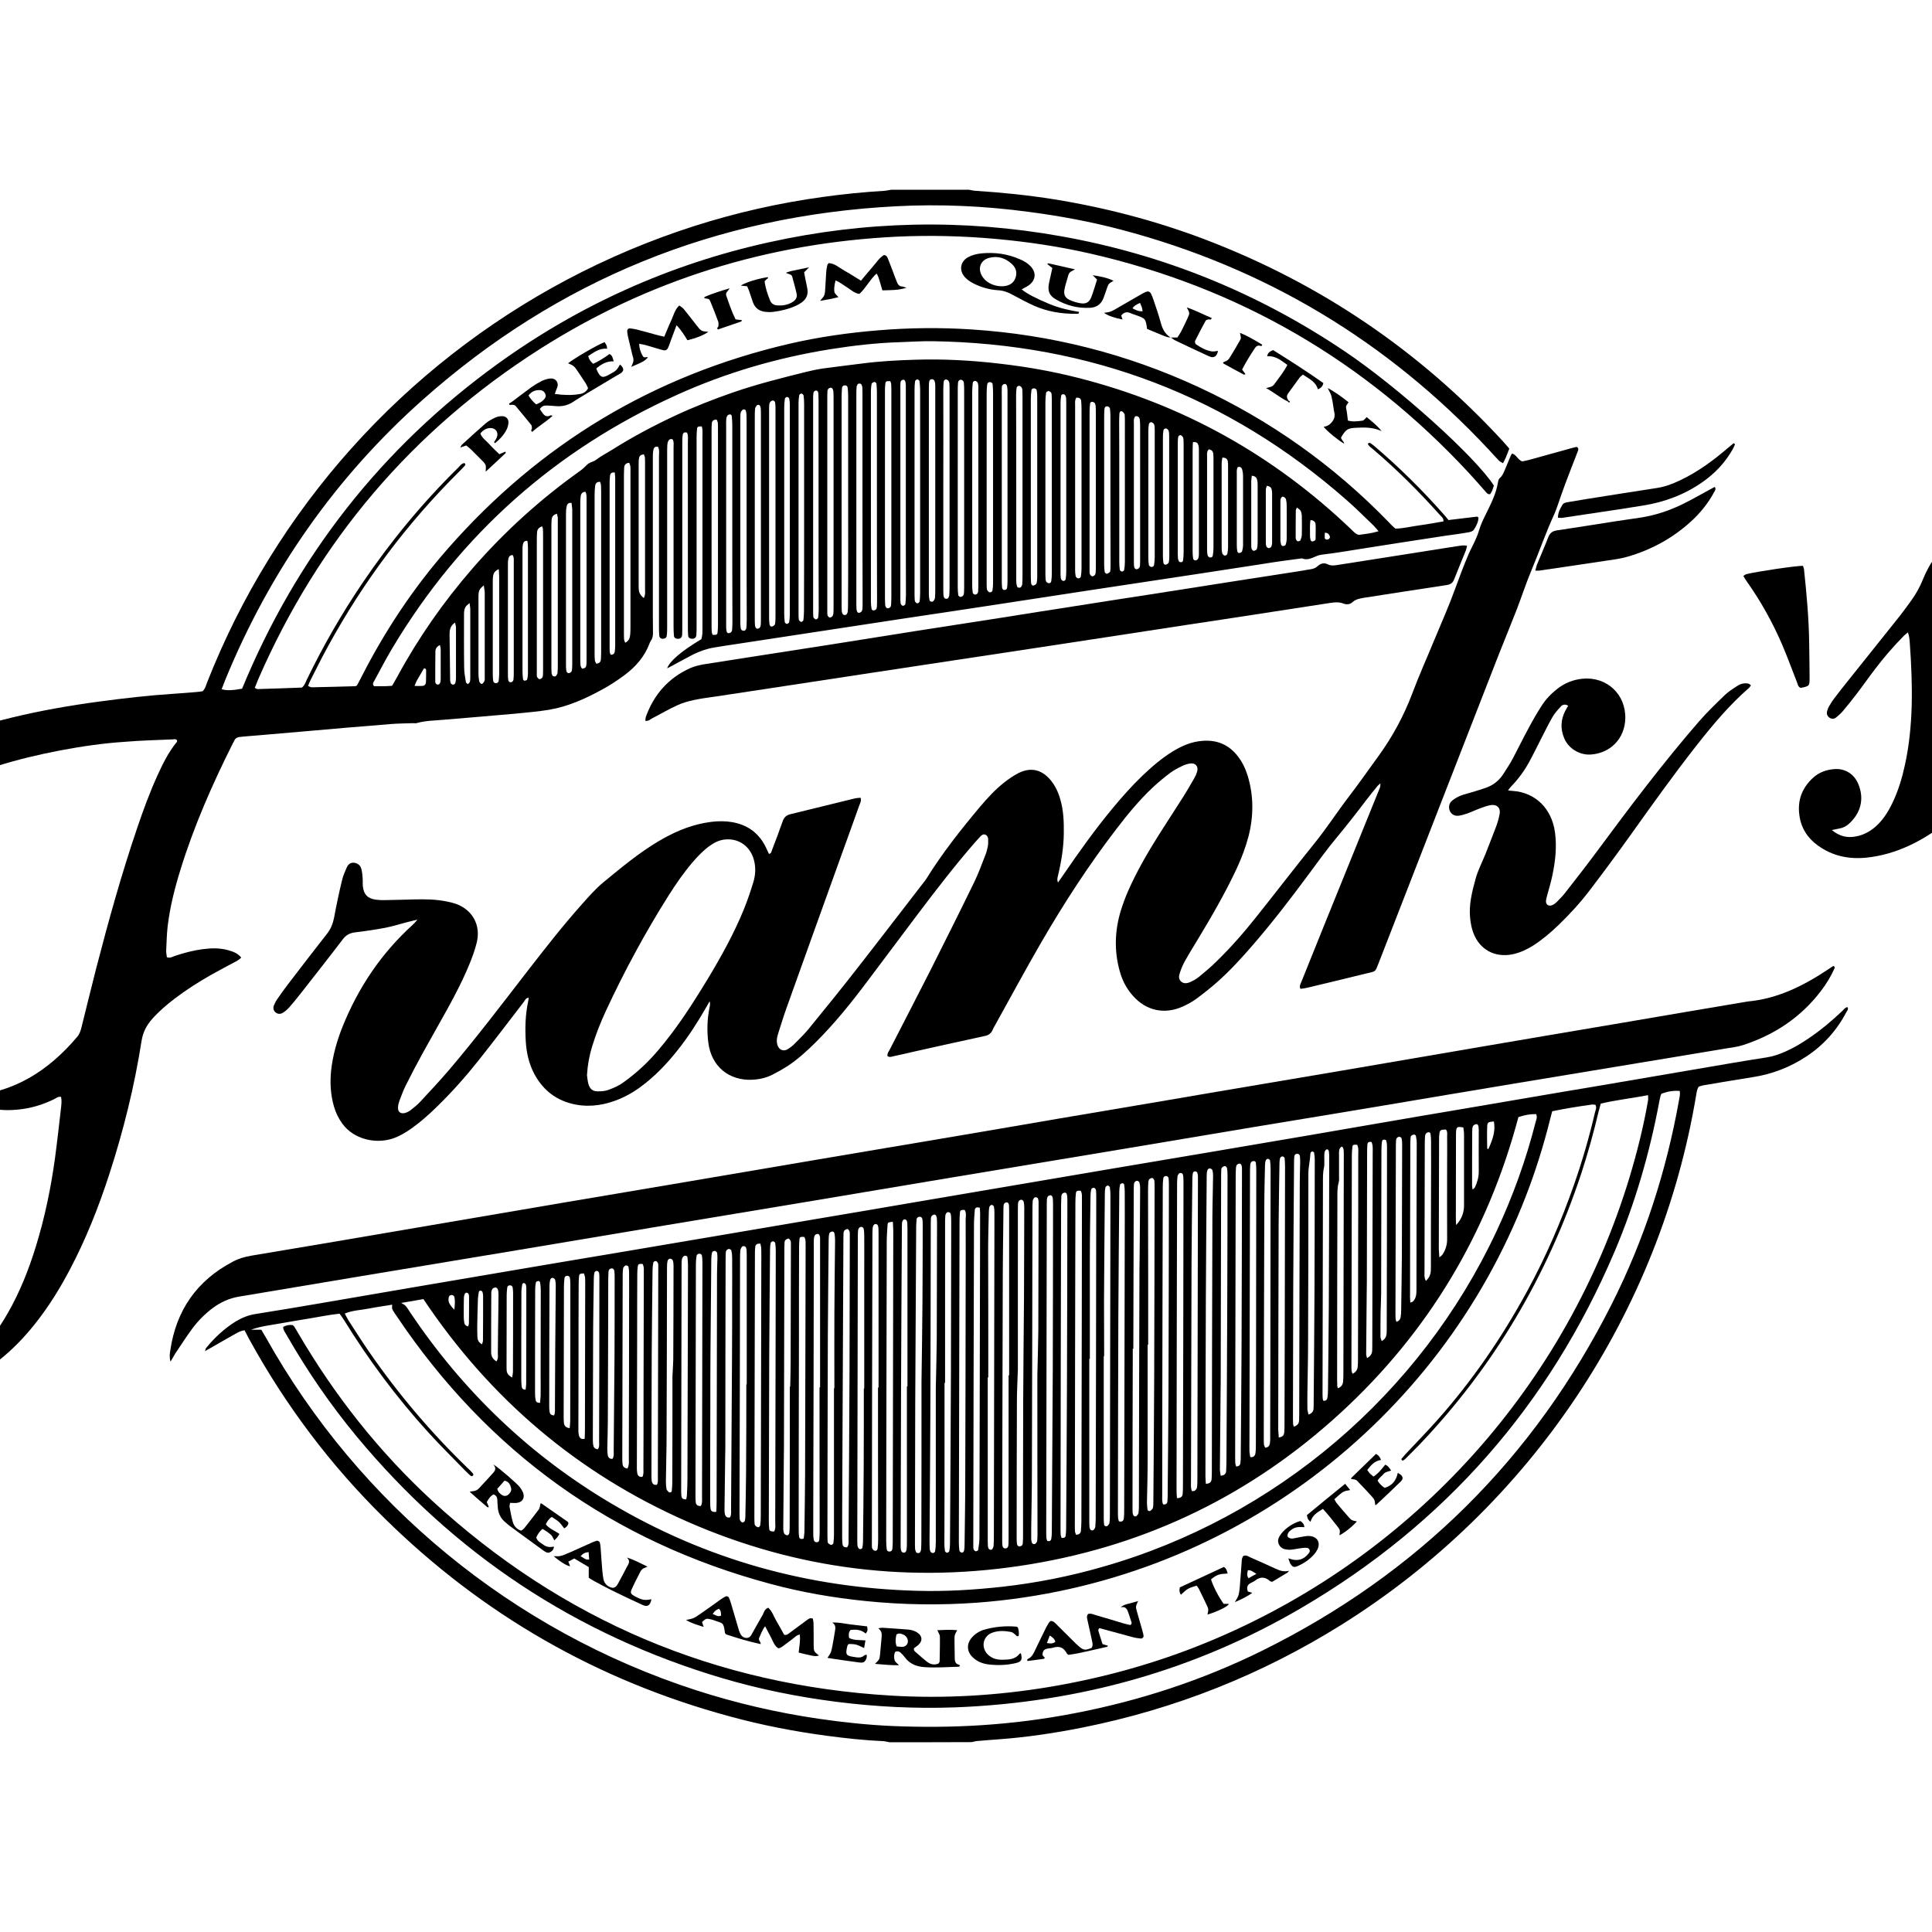
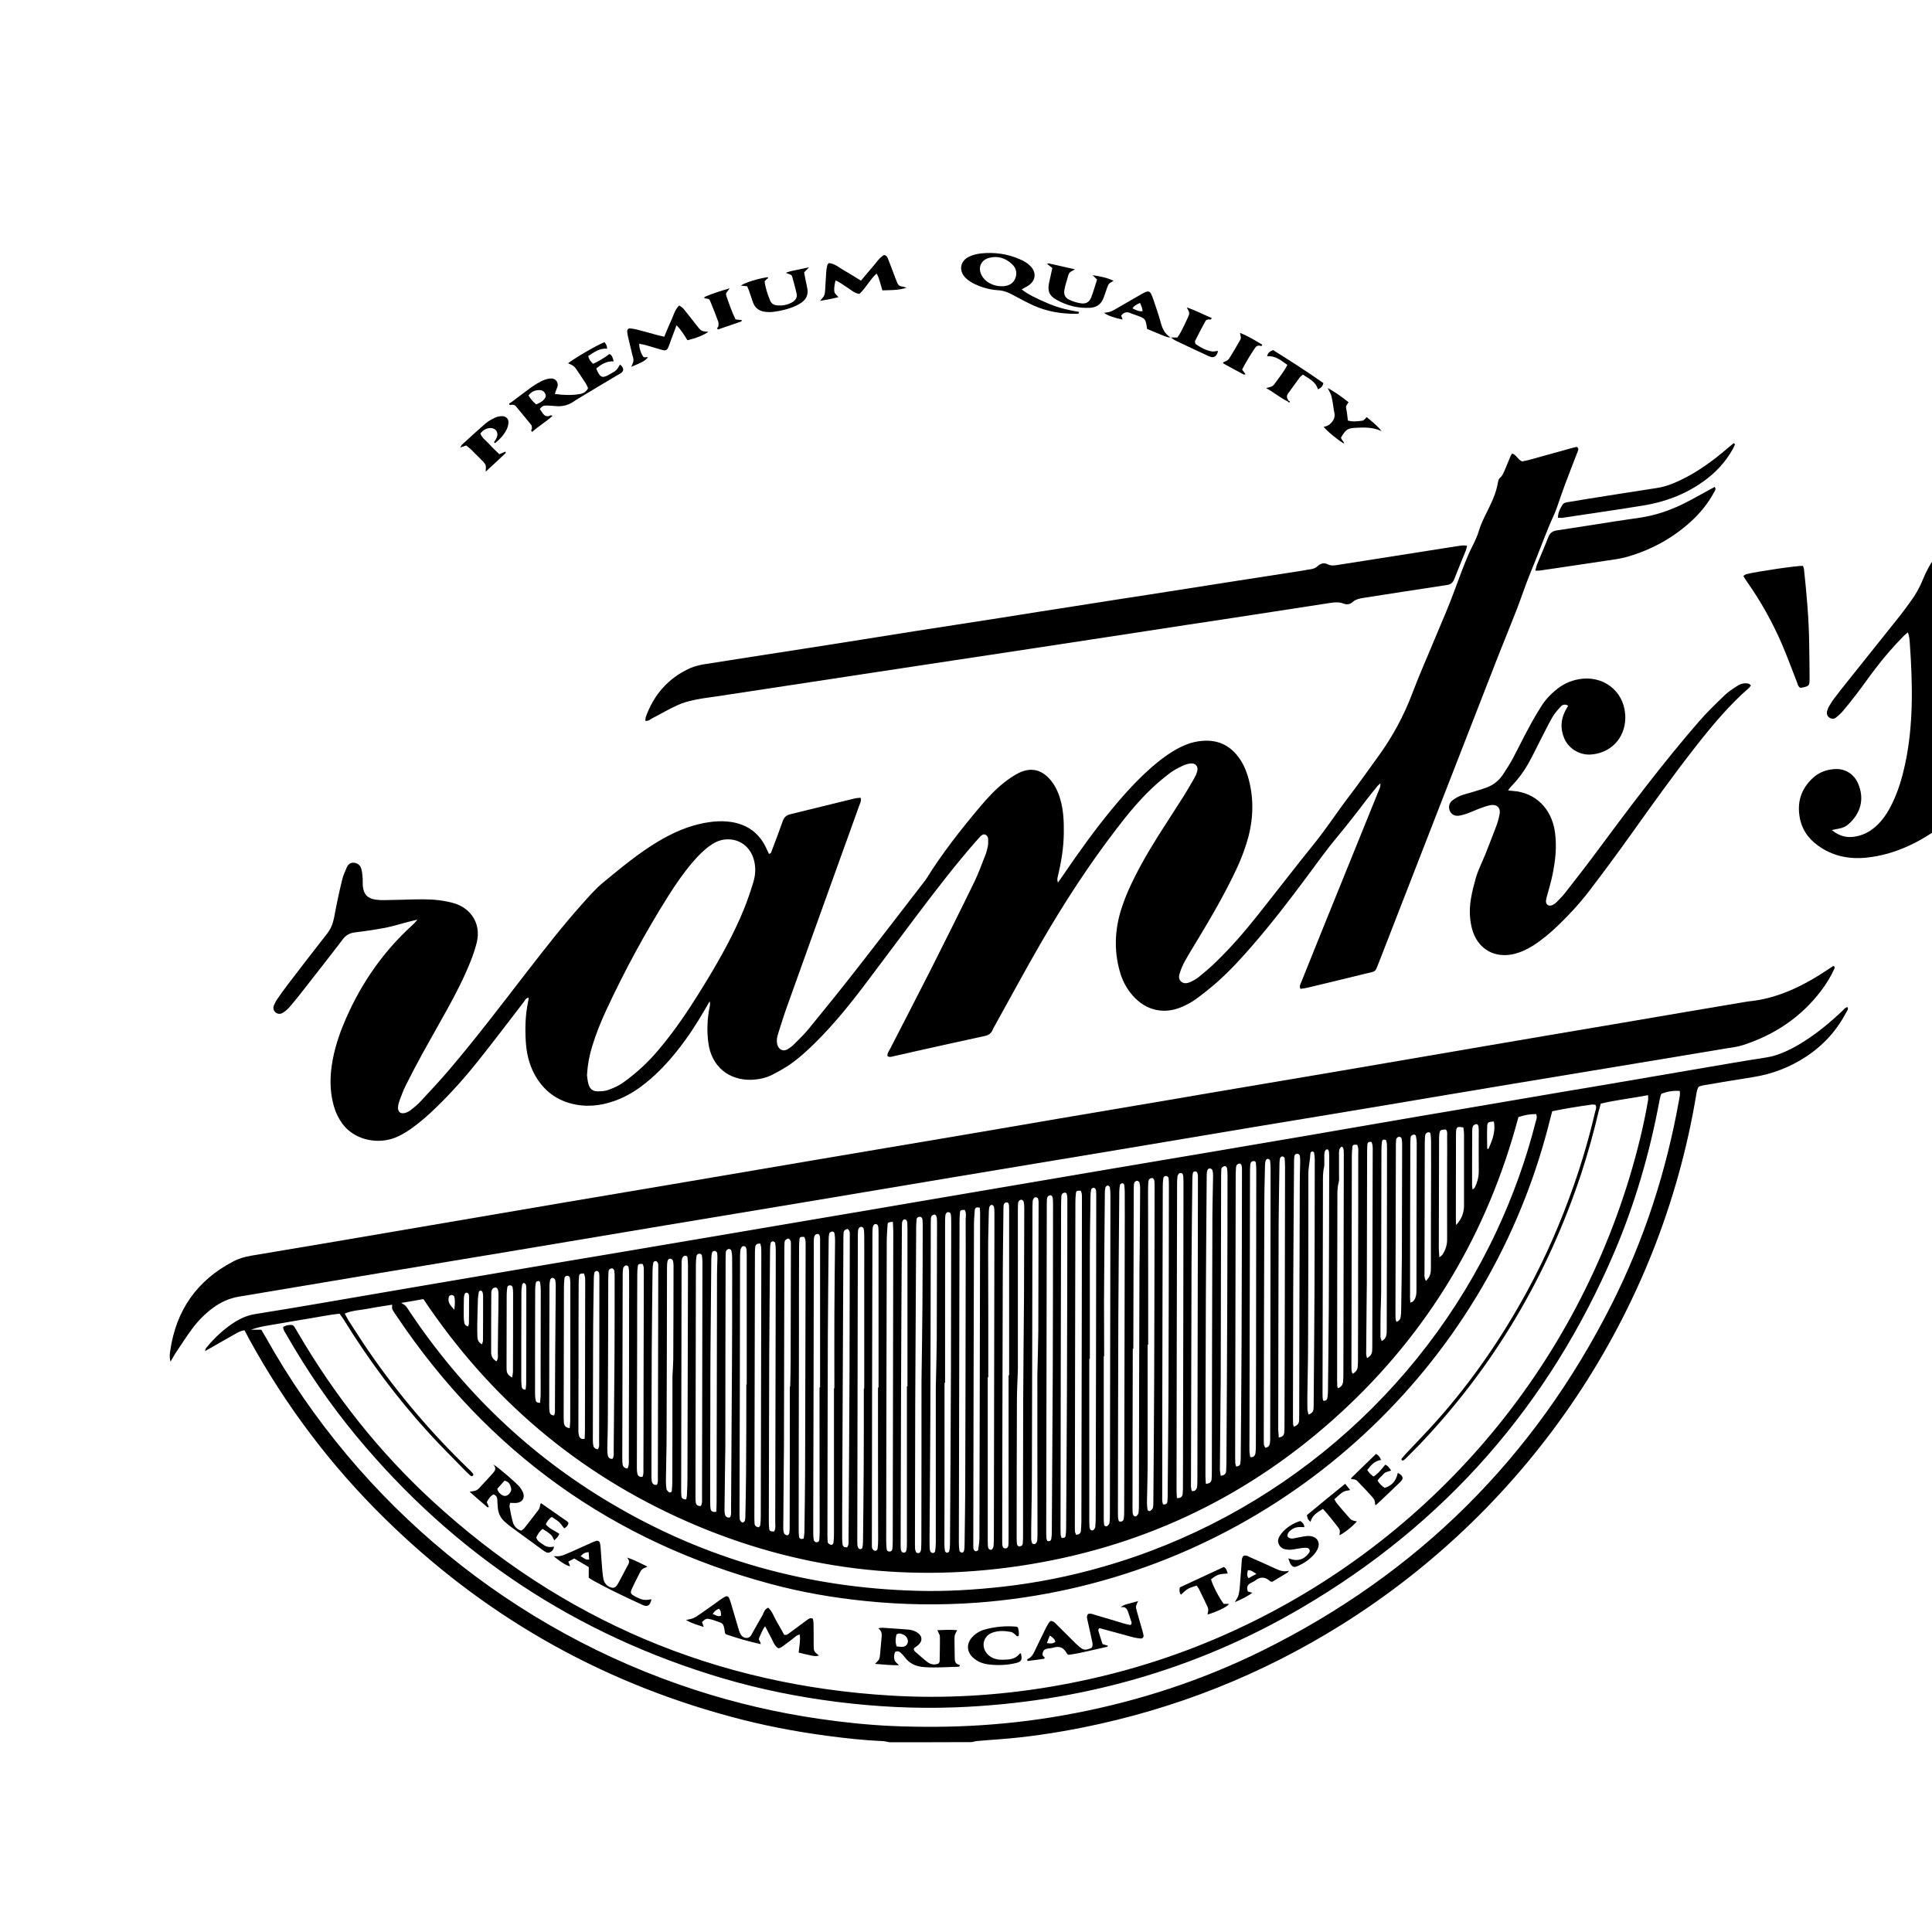
<svg xmlns="http://www.w3.org/2000/svg" version="1.1" id="Layer_1" x="0px" y="0px" viewBox="0 0 141.73 141.73" style="enable-background:new 0 0 141.73 141.73;" xml:space="preserve">
  <g>
    <path d="M65.25,127.81c-0.15-0.03-0.3-0.07-0.45-0.08c-1.38-0.06-2.75-0.21-4.11-0.39c-2.41-0.32-4.79-0.78-7.13-1.42   c-9.73-2.63-18.18-7.48-25.36-14.55c-3.96-3.89-7.26-8.28-9.93-13.15c-0.11-0.2-0.21-0.41-0.33-0.63   c-0.23,0.02-0.44,0.13-0.64,0.24c-0.61,0.34-1.21,0.69-1.82,1.04c-0.13,0.07-0.26,0.14-0.44,0.25c0.04-0.12,0.04-0.18,0.07-0.22   c0.63-0.77,1.35-1.45,2.2-1.97c0.45-0.27,0.93-0.46,1.46-0.54c1.53-0.24,3.06-0.5,4.59-0.76c2.37-0.4,4.74-0.82,7.11-1.22   c2.39-0.41,4.78-0.81,7.17-1.22c2.41-0.41,4.82-0.82,7.23-1.22c2.68-0.45,5.35-0.91,8.03-1.36c2.35-0.4,4.7-0.8,7.06-1.2   c2.43-0.41,4.86-0.82,7.29-1.24c2.39-0.41,4.78-0.81,7.17-1.22c2.39-0.41,4.78-0.81,7.17-1.22c2.39-0.4,4.78-0.81,7.17-1.21   c2.41-0.41,4.82-0.82,7.23-1.23c1.89-0.32,3.78-0.66,5.68-0.98c1.72-0.3,3.44-0.59,5.16-0.88c2.68-0.46,5.35-0.91,8.03-1.37   c1.26-0.21,2.53-0.42,3.79-0.64c2.85-0.49,5.7-0.97,8.54-1.46c0.8-0.14,1.61-0.26,2.41-0.39c0.46-0.07,0.9-0.22,1.33-0.41   c0.63-0.27,1.21-0.62,1.77-1c0.87-0.59,1.67-1.26,2.43-1.98c0.12-0.11,0.21-0.27,0.4-0.3c0.09,0.17-0.03,0.27-0.09,0.38   c-0.7,1.34-1.68,2.42-2.94,3.25c-1.2,0.79-2.51,1.29-3.93,1.51c-1.21,0.19-2.41,0.39-3.62,0.6c-0.11,0.02-0.22,0.06-0.32,0.09   c-0.14,0.17-0.15,0.37-0.19,0.56c-2.65,16.03-12.17,30.25-26.03,38.92c-5.87,3.67-12.2,6.18-18.99,7.54   c-2.06,0.41-4.13,0.72-6.22,0.87c-0.5,0.04-1.01,0.07-1.51,0.12c-0.13,0.01-0.26,0.05-0.4,0.08   C69.29,127.81,67.27,127.81,65.25,127.81z M113.87,81.52c-0.06,0.24-0.12,0.43-0.16,0.61c-0.48,1.92-1.07,3.81-1.79,5.66   c-6.37,16.46-21.8,28.4-40.23,29.78c-2.74,0.2-5.47,0.16-8.2-0.12c-2.36-0.24-4.69-0.64-6.98-1.26   c-11.59-3.11-20.7-9.66-27.39-19.61c-0.12-0.18-0.25-0.35-0.34-0.54c-0.04-0.09-0.01-0.21-0.01-0.33   c-0.54,0.09-1.12,0.17-1.69,0.28c-0.58,0.12-1.18,0.12-1.79,0.37c0.11,0.2,0.19,0.37,0.29,0.53c0.49,0.75,0.96,1.5,1.47,2.24   c2.13,3.09,4.55,5.95,7.25,8.56c0.11,0.11,0.23,0.21,0.33,0.33c0.06,0.07,0.15,0.16,0.05,0.24c-0.1,0.08-0.18-0.02-0.25-0.08   c-0.09-0.08-0.17-0.16-0.25-0.24c-0.92-0.95-1.86-1.87-2.75-2.85c-2.33-2.56-4.39-5.33-6.21-8.28c-0.09-0.15-0.2-0.28-0.31-0.44   c-0.75,0.08-1.47,0.23-2.2,0.35c-0.73,0.12-1.45,0.24-2.18,0.37c-0.71,0.13-1.43,0.2-2.12,0.46c0.25,0,0.5,0,0.76,0   c0.11,0.19,0.22,0.37,0.33,0.56c6.87,12.28,18.14,21.53,31.52,25.87c2.96,0.96,5.98,1.66,9.06,2.11c1.79,0.26,3.58,0.45,5.38,0.53   c2.17,0.09,4.34,0.08,6.52-0.06c2.31-0.15,4.6-0.44,6.86-0.88c4.79-0.92,9.39-2.43,13.76-4.59c11.38-5.63,19.94-14.11,25.65-25.45   c2.38-4.73,3.99-9.72,4.92-14.93c0.04-0.22,0.1-0.45,0.05-0.68c-0.46-0.03-0.86,0.03-1.33,0.2c-0.02,0.05-0.06,0.09-0.07,0.15   c-0.04,0.15-0.07,0.3-0.1,0.45c-0.71,3.79-1.78,7.47-3.29,11.02c-4.79,11.23-12.44,19.95-22.97,26.11   c-7.82,4.58-16.31,6.94-25.36,7.29c-2.93,0.11-5.86-0.04-8.77-0.41c-2.82-0.36-5.59-0.92-8.31-1.72   c-10.77-3.19-19.72-9.13-26.88-17.77c-1.91-2.31-3.6-4.77-5.09-7.37c-0.11-0.2-0.27-0.38-0.28-0.64c0.23-0.12,0.47-0.17,0.7-0.13   c0.05,0.05,0.09,0.07,0.11,0.1c0.09,0.15,0.19,0.3,0.27,0.45c2.68,4.59,5.94,8.73,9.85,12.33c9.53,8.77,20.78,13.54,33.7,14.3   c3.88,0.23,7.76,0,11.6-0.64c4.23-0.71,8.32-1.88,12.26-3.57c14.6-6.25,25.67-18.61,30.28-33.81c0.56-1.86,1.03-3.74,1.36-5.65   c0.02-0.11,0-0.22,0-0.38c-1.18,0.23-2.33,0.35-3.47,0.62c-0.06,0.22-0.11,0.4-0.16,0.59c-0.36,1.53-0.78,3.04-1.27,4.54   c-2.49,7.52-6.42,14.18-11.9,19.92c-0.31,0.32-0.63,0.64-0.94,0.95c-0.07,0.07-0.14,0.13-0.22,0.18c-0.02,0.01-0.08,0-0.1-0.02   c-0.02-0.02-0.04-0.08-0.03-0.1c0.1-0.12,0.2-0.24,0.3-0.35c0.77-0.82,1.56-1.63,2.31-2.47c2.58-2.9,4.76-6.08,6.61-9.48   c1.37-2.51,2.5-5.13,3.44-7.82c0.61-1.74,1.12-3.51,1.54-5.31c0.04-0.16,0.14-0.33,0.03-0.54c-0.07-0.01-0.17-0.03-0.26-0.02   C115.85,81.16,114.88,81.31,113.87,81.52z M29.43,95.58c0.12,0.08,0.25,0.13,0.33,0.22c0.13,0.15,0.22,0.32,0.33,0.48   c3.87,5.76,8.75,10.46,14.73,14c6.92,4.11,14.43,6.21,22.47,6.42c2.1,0.06,4.19-0.07,6.27-0.3c2.47-0.28,4.91-0.76,7.3-1.45   c12.7-3.61,23.34-12.67,28.93-24.64c1.2-2.57,2.16-5.23,2.86-7.99c0.05-0.18,0.14-0.36,0.04-0.59c-0.44-0.01-0.86,0.07-1.3,0.22   c-2.26,8.5-6.58,15.76-13.05,21.7c-6.48,5.95-14.07,9.66-22.74,11.1c-8.69,1.44-17.1,0.42-25.17-3.12   c-8.04-3.53-14.48-9.01-19.37-16.33C30.49,95.41,29.96,95.49,29.43,95.58z M79.28,87.35c-0.27-0.01-0.33,0.02-0.35,0.17   c-0.03,0.23-0.04,0.46-0.04,0.7c-0.02,7.87-0.03,15.74-0.04,23.62c0,0.17,0,0.35,0.01,0.52c0.01,0.07,0.05,0.14,0.08,0.23   c0.09-0.02,0.18-0.02,0.23-0.06c0.06-0.04,0.11-0.12,0.12-0.19c0.02-0.25,0.04-0.5,0.04-0.75c0.01-5.29,0.02-10.59,0.03-15.88   c0-2.54,0.01-5.08,0.01-7.62C79.36,87.84,79.41,87.59,79.28,87.35z M71.88,88.6c-0.24-0.07-0.35,0-0.37,0.16   c-0.03,0.37-0.06,0.73-0.06,1.1c-0.01,4.09-0.02,8.19-0.03,12.28c-0.01,3.61-0.01,7.22-0.02,10.83c0,0.16,0,0.31,0,0.47   c0,0.08,0,0.16,0.03,0.23c0.03,0.06,0.1,0.13,0.16,0.13c0.06,0,0.17-0.06,0.17-0.11c0.04-0.29,0.09-0.57,0.09-0.86   c0.02-7.88,0.03-15.75,0.05-23.63C71.91,89,71.89,88.81,71.88,88.6z M72.5,101.04c-0.01,0-0.03,0-0.04,0c0,3.92,0,7.84,0,11.76   c0,0.19,0,0.39,0.01,0.58c0,0.08,0.02,0.16,0.05,0.22c0.02,0.04,0.08,0.08,0.13,0.09c0.05,0.01,0.13-0.02,0.15-0.05   c0.05-0.08,0.09-0.18,0.09-0.27c0.02-0.23,0.02-0.47,0.02-0.7c0.01-7.55,0.03-15.1,0.04-22.65c0-0.37,0-0.74,0-1.11   c0-0.13-0.01-0.27-0.04-0.4c-0.01-0.05-0.11-0.13-0.16-0.12c-0.06,0-0.14,0.07-0.16,0.13c-0.04,0.11-0.04,0.23-0.05,0.34   c-0.02,0.93-0.05,1.86-0.05,2.79C72.5,94.79,72.5,97.91,72.5,101.04z M79.95,99.68c-0.01,0-0.03,0-0.04,0c0,3.9,0,7.8,0,11.7   c0,0.19,0,0.39,0.01,0.58c0,0.08,0.02,0.16,0.05,0.22c0.02,0.04,0.08,0.09,0.13,0.09c0.05,0.01,0.12-0.02,0.15-0.06   c0.05-0.06,0.09-0.13,0.1-0.2c0.02-0.19,0.02-0.39,0.03-0.58c0.02-7.85,0.03-15.71,0.04-23.56c0-0.16,0-0.31-0.01-0.47   c0-0.06-0.01-0.12-0.04-0.17c-0.03-0.04-0.09-0.1-0.13-0.1c-0.07,0.01-0.17,0.05-0.18,0.1c-0.04,0.15-0.06,0.3-0.06,0.46   c-0.02,1.57-0.05,3.14-0.05,4.71C79.95,94.84,79.95,97.26,79.95,99.68z M70.77,88.76c-0.26-0.01-0.33,0.02-0.35,0.18   c-0.02,0.23-0.03,0.46-0.03,0.7c-0.01,4.85-0.02,9.7-0.03,14.56c-0.01,2.97-0.01,5.94-0.02,8.91c0,0.21,0.01,0.43,0.04,0.64   c0.01,0.06,0.09,0.13,0.15,0.14c0.11,0.03,0.18-0.06,0.2-0.16c0.02-0.13,0.03-0.27,0.03-0.4c0.02-1.65,0.05-3.3,0.05-4.95   c0.02-4.77,0.02-9.55,0.03-14.32c0-1.53,0.01-3.07,0-4.6C70.85,89.21,70.9,88.97,70.77,88.76z M65.5,89.63   c-0.34,0.03-0.38,0.05-0.39,0.23c-0.03,0.43-0.06,0.85-0.06,1.28c-0.01,4.81-0.02,9.62-0.03,14.43c0,2.48-0.01,4.97-0.01,7.45   c0,0.21,0.01,0.43,0.04,0.64c0.01,0.11,0.09,0.16,0.21,0.16c0.11,0,0.18-0.07,0.2-0.17c0.02-0.17,0.03-0.35,0.03-0.52   c0.01-7.62,0.03-15.25,0.04-22.87C65.52,90.06,65.51,89.87,65.5,89.63z M73.99,100.89c0.01,0,0.03,0,0.04,0c0-3.96,0-7.92,0-11.88   c0-0.19,0-0.39-0.01-0.58c-0.01-0.16-0.09-0.24-0.2-0.22c-0.14,0.02-0.19,0.12-0.2,0.25c-0.01,0.14-0.01,0.27-0.01,0.41   c-0.02,1.9-0.05,3.8-0.05,5.7c-0.02,6.11-0.03,12.23-0.04,18.34c0,0.14,0,0.27,0.01,0.41c0.02,0.2,0.1,0.28,0.23,0.27   c0.14-0.01,0.21-0.1,0.22-0.29c0.01-0.21,0.01-0.43,0.01-0.64C73.99,108.73,73.99,104.81,73.99,100.89z M64.41,101.79   c0.01,0,0.03,0,0.04,0c0-3.7,0-7.41,0-11.11c0-0.19,0-0.39-0.01-0.58c0-0.08-0.02-0.16-0.05-0.22c-0.02-0.04-0.09-0.08-0.13-0.09   c-0.05,0-0.12,0.02-0.15,0.06c-0.05,0.06-0.08,0.14-0.09,0.21C64,90.25,64,90.45,64,90.64c-0.02,7.43-0.03,14.86-0.04,22.28   c0,0.16,0,0.31,0,0.47c0,0.08,0,0.16,0.04,0.23c0.03,0.06,0.1,0.12,0.17,0.14c0.11,0.03,0.19-0.05,0.21-0.15   c0.03-0.23,0.04-0.46,0.04-0.69C64.41,109.2,64.41,105.5,64.41,101.79z M74.67,100.47c-0.03,0.92-0.07,1.58-0.07,2.24   c-0.01,3.35-0.02,6.71-0.02,10.06c0,0.15,0,0.31,0.02,0.46c0.01,0.15,0.11,0.23,0.22,0.21c0.14-0.02,0.21-0.11,0.21-0.23   c0.02-0.21,0.02-0.43,0.02-0.64c0-3.22,0-6.44,0.01-9.66c0.01-2.56,0.04-5.12,0.06-7.68c0.01-2.21,0.01-4.42,0.02-6.63   c0-0.15-0.01-0.31-0.05-0.46c-0.01-0.05-0.1-0.12-0.16-0.13c-0.06,0-0.15,0.04-0.19,0.1c-0.04,0.06-0.06,0.14-0.06,0.22   c-0.01,0.19-0.01,0.39-0.01,0.58C74.67,92.86,74.67,96.8,74.67,100.47z M86.34,109.9c0.29,0.01,0.4-0.12,0.42-0.31   c0.02-0.23,0.02-0.46,0.02-0.7c0.02-7.33,0.03-14.66,0.04-21.99c0-0.17,0-0.35-0.01-0.52c0-0.08-0.02-0.15-0.04-0.23   c-0.03-0.1-0.22-0.14-0.29-0.05c-0.05,0.06-0.09,0.13-0.1,0.2c-0.02,0.17-0.03,0.35-0.03,0.52c-0.02,7.49-0.03,14.97-0.04,22.46   C86.31,109.48,86.32,109.67,86.34,109.9z M67.6,101.37c0.02-1.77,0.06-3.73,0.07-5.69c0.02-1.92,0.01-3.84,0.02-5.76   c0-0.15,0-0.31-0.02-0.46c-0.01-0.1-0.06-0.18-0.18-0.2c-0.12-0.01-0.24,0.07-0.25,0.19c-0.02,0.17-0.02,0.35-0.03,0.52   c-0.02,4.36-0.05,8.72-0.07,13.09c-0.01,3.35-0.01,6.71-0.02,10.06c0,0.17,0,0.35,0.01,0.52c0.01,0.07,0.04,0.15,0.07,0.22   c0.04,0.09,0.26,0.1,0.3,0.01c0.04-0.07,0.07-0.14,0.07-0.22c0.01-0.19,0.02-0.39,0.02-0.58C67.6,109.23,67.6,105.39,67.6,101.37z    M81,99.49c-0.01,0-0.02,0-0.03,0c0,3.16,0,6.32,0,9.48c0,0.81,0,1.63,0,2.44c0,0.15,0.01,0.31,0.03,0.46   c0.01,0.08,0.17,0.13,0.24,0.07c0.07-0.06,0.14-0.15,0.15-0.23c0.03-0.23,0.03-0.46,0.03-0.7c0.01-5.55,0.02-11.09,0.03-16.64   c0-2.21,0.01-4.42,0.01-6.63c0-0.21-0.01-0.43-0.04-0.64c-0.01-0.05-0.1-0.13-0.15-0.13c-0.06,0-0.15,0.07-0.17,0.12   c-0.04,0.15-0.05,0.31-0.05,0.46c-0.02,2.64-0.05,5.27-0.06,7.91C80.99,96.82,81,98.15,81,99.49z M83.14,98.94   c-0.01,0-0.03,0-0.04,0c0,0.06,0,0.12,0,0.17c-0.01,3.82-0.02,7.64-0.02,11.46c0,0.14,0,0.27,0.01,0.41c0,0.06,0.03,0.11,0.05,0.17   c0.03,0.09,0.18,0.13,0.24,0.06c0.06-0.07,0.14-0.15,0.14-0.23c0.03-0.23,0.03-0.46,0.03-0.7c0.01-5.72,0.02-11.44,0.04-17.16   c0-0.25,0.01-0.5,0.01-0.76c0.02-1.74,0.03-3.49,0.04-5.23c0-0.13-0.02-0.27-0.06-0.4c-0.02-0.05-0.11-0.11-0.17-0.11   c-0.06,0-0.14,0.06-0.18,0.11c-0.04,0.06-0.04,0.15-0.05,0.22c-0.01,0.19-0.01,0.39-0.01,0.58C83.16,91.34,83.15,95.14,83.14,98.94   z M84.23,98.64c-0.01,0-0.02,0-0.04,0c0,2.83,0,5.66,0,8.5c0,1.03-0.03,2.06-0.05,3.08c0,0.17,0.02,0.35,0.04,0.52   c0.01,0.09,0.15,0.15,0.23,0.08c0.07-0.06,0.15-0.13,0.17-0.22c0.03-0.15,0.03-0.31,0.03-0.46c0.02-2.97,0.05-5.94,0.06-8.9   c0.02-4.69,0.02-9.39,0.03-14.08c0-0.16,0-0.31-0.01-0.47c0-0.06-0.01-0.12-0.04-0.17c-0.03-0.05-0.08-0.11-0.13-0.1   c-0.07,0-0.15,0.03-0.2,0.08c-0.05,0.05-0.07,0.14-0.08,0.21c-0.01,0.21-0.02,0.43-0.02,0.64C84.23,91.11,84.23,94.87,84.23,98.64z    M77.88,112.82c0.16,0.02,0.27-0.02,0.29-0.15c0.03-0.17,0.04-0.35,0.04-0.52c0.02-3.41,0.05-6.83,0.06-10.24   c0.02-4.29,0.02-8.57,0.03-12.86c0-0.37,0-0.74,0-1.11c0-0.12-0.01-0.23-0.04-0.34c-0.01-0.05-0.08-0.11-0.12-0.11   c-0.07,0-0.16,0.03-0.2,0.07c-0.05,0.05-0.08,0.14-0.08,0.21c-0.01,0.23-0.02,0.46-0.02,0.7c-0.02,7.86-0.03,15.71-0.04,23.57   c0,0.17,0,0.35,0.01,0.52C77.81,112.65,77.85,112.73,77.88,112.82z M82.08,111.6c0.22,0.07,0.34-0.03,0.36-0.2   c0.03-0.23,0.03-0.46,0.03-0.7c0.01-6.6,0.03-13.2,0.04-19.79c0-1.16,0.01-2.33,0-3.49c0-0.17-0.02-0.35-0.04-0.52   c-0.01-0.04-0.08-0.1-0.12-0.1c-0.07,0.01-0.17,0.05-0.18,0.1c-0.04,0.17-0.06,0.34-0.06,0.52c-0.02,3.07-0.06,6.13-0.07,9.2   c-0.02,4.72-0.02,9.43-0.03,14.15c0,0.19,0,0.39,0.01,0.58C82.03,111.43,82.06,111.52,82.08,111.6z M60.12,101.78   c0.01,0,0.03,0,0.04,0c0-3.47,0-6.94,0-10.41c0-0.17,0-0.35,0-0.52c0-0.08-0.01-0.16-0.04-0.23c-0.02-0.05-0.08-0.1-0.12-0.1   c-0.07,0-0.16,0.03-0.2,0.07c-0.05,0.07-0.09,0.17-0.09,0.27c-0.02,0.23-0.01,0.46-0.01,0.7c-0.01,6.4-0.02,12.8-0.04,19.2   c0,0.58,0,1.16,0,1.75c0,0.15,0.01,0.31,0.04,0.46c0.02,0.11,0.1,0.16,0.21,0.17c0.12,0,0.18-0.07,0.19-0.17   c0.02-0.21,0.03-0.42,0.03-0.64C60.12,108.8,60.12,105.29,60.12,101.78z M63.37,101.86c0.01,0,0.02,0,0.03,0c0-2.81,0-5.63,0-8.44   c0-0.93,0.01-1.86,0-2.79c0-0.17-0.01-0.35-0.05-0.52C63.34,90.06,63.24,90,63.18,90c-0.06,0-0.15,0.05-0.18,0.11   c-0.04,0.06-0.05,0.14-0.06,0.22c-0.01,0.17-0.01,0.35-0.01,0.52c-0.01,7.33-0.03,14.67-0.04,22c0,0.17,0,0.35,0.01,0.52   c0.01,0.07,0.04,0.15,0.08,0.21c0.03,0.04,0.1,0.07,0.15,0.06c0.05,0,0.12-0.05,0.13-0.09c0.03-0.15,0.05-0.31,0.05-0.46   c0.02-1.78,0.04-3.57,0.05-5.35C63.37,105.78,63.37,103.82,63.37,101.86z M76.82,113.04c0.17,0.05,0.27-0.01,0.3-0.14   c0.03-0.17,0.04-0.35,0.04-0.52c0.02-3.94,0.05-7.88,0.07-11.82c0.01-4.02,0.02-8.03,0.02-12.05c0-0.17,0-0.35-0.01-0.52   c0-0.08-0.02-0.16-0.05-0.22c-0.02-0.04-0.09-0.1-0.13-0.09c-0.07,0.01-0.15,0.04-0.19,0.09c-0.04,0.05-0.06,0.14-0.07,0.22   c-0.01,0.19-0.01,0.39-0.01,0.58c-0.01,7.88-0.03,15.76-0.04,23.63c0,0.19,0,0.39,0.01,0.58C76.76,112.87,76.8,112.96,76.82,113.04   z M85.32,110.36c0.22,0.03,0.31-0.07,0.32-0.22c0.02-0.19,0.02-0.39,0.02-0.58c0.02-2.46,0.05-4.93,0.06-7.39   c0.02-5.08,0.02-10.17,0.03-15.25c0-0.15-0.01-0.31-0.02-0.46c-0.01-0.1-0.07-0.18-0.18-0.19c-0.11-0.01-0.19,0.06-0.21,0.16   c-0.03,0.21-0.04,0.42-0.04,0.64c-0.01,2.79-0.01,5.59-0.02,8.38c-0.01,4.73-0.02,9.47-0.02,14.2   C85.26,109.88,85.23,110.11,85.32,110.36z M76.1,100.89c0.03-1.34,0.06-2.29,0.07-3.24c0.01-2.99,0.01-5.98,0.02-8.97   c0-0.17,0-0.35,0-0.52c0-0.08-0.02-0.15-0.04-0.23c-0.03-0.1-0.23-0.14-0.29-0.05c-0.04,0.06-0.09,0.13-0.1,0.2   c-0.02,0.23-0.02,0.46-0.02,0.7c-0.01,6.37-0.02,12.73-0.04,19.1c0,1.4-0.03,2.79-0.05,4.19c0,0.27,0,0.54,0,0.82   c0,0.1,0.02,0.19,0.05,0.28c0.03,0.11,0.22,0.14,0.29,0.05c0.05-0.06,0.09-0.13,0.1-0.2c0.02-0.21,0.02-0.43,0.02-0.64   C76.1,108.42,76.1,104.46,76.1,100.89z M87.44,109.39c0.08-0.01,0.17,0,0.22-0.04c0.07-0.06,0.14-0.15,0.15-0.23   c0.03-0.23,0.03-0.46,0.03-0.7c0.01-7.22,0.03-14.44,0.04-21.65c0-0.14,0-0.27,0-0.41c0-0.08,0-0.16-0.02-0.23   c-0.02-0.1-0.05-0.19-0.17-0.2c-0.12-0.01-0.18,0.07-0.19,0.17c-0.02,0.13-0.03,0.27-0.03,0.4c-0.02,2.06-0.05,4.11-0.06,6.17   c-0.01,2.6-0.01,5.2-0.02,7.8c-0.01,2.74-0.01,5.47-0.02,8.21C87.37,108.91,87.34,109.14,87.44,109.39z M69.33,101.44   c-0.01,0-0.02,0-0.04,0c0,2.5,0,5,0,7.51c0,1.42-0.01,2.83-0.01,4.25c0,0.19,0.01,0.39,0.04,0.58c0.01,0.05,0.1,0.13,0.15,0.13   c0.06,0,0.16-0.07,0.17-0.12c0.03-0.17,0.05-0.34,0.05-0.52c0.03-4.23,0.05-8.46,0.07-12.68c0.01-3.61,0.01-7.22,0.02-10.82   c0-0.17,0-0.35-0.01-0.52c0-0.08-0.02-0.15-0.04-0.23c-0.03-0.1-0.23-0.13-0.29-0.05c-0.04,0.06-0.09,0.13-0.09,0.2   c-0.02,0.19-0.02,0.39-0.02,0.58C69.33,93.64,69.33,97.54,69.33,101.44z M62.14,113.51c0.15-0.19,0.11-0.39,0.11-0.58   c0.03-4.13,0.05-8.26,0.07-12.39c0.01-3.16,0.01-6.32,0.02-9.48c0-0.17,0-0.35,0-0.52c0-0.08,0-0.16-0.03-0.23   c-0.03-0.06-0.1-0.16-0.15-0.15c-0.08,0.01-0.18,0.06-0.23,0.13c-0.04,0.05-0.05,0.15-0.05,0.22c-0.01,0.19-0.01,0.39-0.01,0.58   c-0.03,5.93-0.05,11.87-0.08,17.8c-0.01,1.3-0.01,2.6-0.01,3.9c0,0.17,0.01,0.35,0.03,0.52c0.01,0.07,0.07,0.14,0.13,0.18   C61.99,113.51,62.08,113.5,62.14,113.51z M91.72,106.89c0.25,0.04,0.35-0.11,0.38-0.29c0.03-0.23,0.03-0.46,0.03-0.7   c0.01-4.23,0.02-8.46,0.02-12.69c0-2.44,0.01-4.89,0.01-7.33c0-0.19-0.01-0.39-0.03-0.58c0-0.04-0.06-0.11-0.1-0.12   c-0.07-0.01-0.16,0-0.21,0.04c-0.05,0.04-0.09,0.13-0.1,0.2c-0.02,0.21-0.02,0.43-0.02,0.64c-0.01,6.5-0.03,13-0.04,19.5   c0,0.31-0.01,0.62,0,0.93C91.67,106.63,91.7,106.76,91.72,106.89z M61.18,101.84c0.01,0,0.02,0,0.03,0c0-1.82-0.01-3.65,0-5.47   c0.01-1.78,0.03-3.57,0.05-5.35c0-0.17-0.01-0.35-0.04-0.52c-0.01-0.11-0.1-0.18-0.21-0.15c-0.06,0.02-0.16,0.07-0.17,0.13   c-0.04,0.15-0.05,0.31-0.05,0.46c-0.02,2.35-0.05,4.69-0.06,7.04c-0.02,4.83-0.02,9.66-0.03,14.49c0,0.17,0,0.35,0.01,0.52   c0,0.08,0,0.17,0.05,0.22c0.06,0.06,0.15,0.12,0.24,0.12c0.05,0,0.14-0.09,0.14-0.15c0.03-0.21,0.04-0.42,0.04-0.64   C61.18,108.97,61.18,105.41,61.18,101.84z M88.46,108.85c0.29-0.01,0.4-0.13,0.42-0.32c0.02-0.23,0.02-0.46,0.02-0.7   c0.01-6.18,0.02-12.37,0.04-18.55c0-0.27,0.01-0.54,0.01-0.81c0.01-0.74,0.03-1.47,0.04-2.21c0-0.13-0.01-0.27-0.04-0.4   c-0.02-0.06-0.09-0.12-0.16-0.14c-0.1-0.03-0.19,0.04-0.22,0.14c-0.02,0.07-0.04,0.15-0.04,0.23c-0.01,0.17-0.01,0.35-0.01,0.52   c-0.02,2.91-0.05,5.82-0.06,8.72c-0.02,4.32-0.02,8.65-0.03,12.97C88.43,108.46,88.45,108.63,88.46,108.85z M66.53,101.7   c0.01,0,0.03,0,0.04,0c0-3.78,0-7.57,0-11.35c0-0.19,0-0.39-0.01-0.58c0-0.08-0.01-0.16-0.05-0.23c-0.02-0.04-0.09-0.09-0.13-0.09   c-0.05,0-0.12,0.03-0.14,0.07c-0.04,0.06-0.07,0.14-0.07,0.21c-0.01,0.17-0.01,0.35-0.01,0.52c-0.02,3.9-0.05,7.8-0.06,11.7   c-0.01,3.75-0.02,7.49-0.03,11.24c0,0.1,0,0.19,0,0.29c0.01,0.3,0.07,0.4,0.21,0.42c0.15,0.02,0.23-0.1,0.24-0.39   c0.01-0.17,0.01-0.35,0.01-0.52C66.53,109.22,66.53,105.46,66.53,101.7z M68.65,101.81c0.03-1.39,0.06-2.5,0.07-3.6   c0.01-2.79,0.01-5.59,0.02-8.38c0-0.14,0-0.27-0.01-0.41c0-0.08-0.02-0.16-0.05-0.22c-0.02-0.05-0.08-0.11-0.12-0.1   c-0.07,0-0.15,0.04-0.2,0.09c-0.05,0.05-0.07,0.14-0.07,0.21c-0.01,0.19-0.01,0.39-0.01,0.58c-0.01,4.56-0.01,9.12-0.03,13.68   c-0.01,3.08-0.04,6.17-0.06,9.25c0,0.21,0,0.43,0.01,0.64c0,0.1,0.02,0.2,0.06,0.28c0.03,0.05,0.12,0.11,0.18,0.1   c0.06,0,0.16-0.07,0.16-0.13c0.03-0.21,0.05-0.42,0.05-0.64C68.65,109.28,68.65,105.4,68.65,101.81z M59,90.74   c-0.27-0.02-0.34,0.01-0.35,0.16c-0.02,0.19-0.03,0.39-0.03,0.58c-0.01,2.29-0.01,4.58-0.01,6.87c-0.01,4.56-0.02,9.12-0.02,13.68   c0,0.23,0,0.47,0.03,0.7c0.02,0.16,0.15,0.21,0.34,0.13c0.01-0.13,0.04-0.28,0.05-0.43c0.02-1.4,0.04-2.79,0.05-4.19   c0.01-4.1,0.02-8.19,0.03-12.29c0-1.51,0.01-3.03,0.01-4.54C59.09,91.19,59.13,90.95,59,90.74z M89.55,108.26   c0.29-0.03,0.39-0.16,0.4-0.35c0.01-0.19,0.01-0.39,0.02-0.58c0.02-3.92,0.05-7.84,0.06-11.76c0.01-3.12,0.02-6.25,0.02-9.37   c0-0.17-0.01-0.35-0.04-0.52c-0.01-0.06-0.11-0.14-0.15-0.14c-0.08,0.01-0.18,0.06-0.23,0.13c-0.04,0.05-0.04,0.15-0.04,0.22   c-0.01,0.19-0.01,0.39-0.01,0.58c-0.01,5.01-0.02,10.01-0.03,15.02c0,0.23-0.01,0.47-0.01,0.7c-0.02,1.88-0.03,3.76-0.05,5.65   C89.5,107.97,89.53,108.1,89.55,108.26z M55.78,91.23c-0.1,0.01-0.18,0-0.24,0.03c-0.06,0.03-0.12,0.11-0.13,0.17   c-0.03,0.21-0.03,0.42-0.03,0.64c-0.01,6.38-0.03,12.77-0.04,19.15c0,0.16,0,0.31,0.01,0.47c0,0.08,0.01,0.17,0.05,0.22   c0.06,0.07,0.15,0.12,0.23,0.13c0.04,0.01,0.14-0.09,0.14-0.15c0.03-0.21,0.04-0.42,0.04-0.64c0.01-6.38,0.03-12.77,0.04-19.15   c0-0.19,0-0.39-0.01-0.58C55.83,91.43,55.8,91.34,55.78,91.23z M92.81,106.2c0.24-0.01,0.33-0.16,0.35-0.34   c0.03-0.21,0.02-0.43,0.02-0.64c0.01-3.86,0.02-7.72,0.02-11.59c0-2.62,0.01-5.24,0.01-7.86c0-0.21-0.01-0.43-0.04-0.64   c-0.01-0.05-0.11-0.13-0.16-0.12c-0.06,0-0.14,0.07-0.16,0.13c-0.04,0.11-0.04,0.23-0.05,0.34c-0.02,0.99-0.05,1.98-0.05,2.97   c-0.02,5.65-0.03,11.3-0.04,16.94c0,0.19,0,0.39,0.01,0.58C92.74,106.05,92.78,106.12,92.81,106.2z M57.94,101.72   c0.01,0,0.02,0,0.03,0c0.01-0.6,0.03-1.2,0.03-1.8c0.01-2.76,0.01-5.51,0.02-8.27c0-0.14,0-0.27,0-0.41c0-0.08,0-0.16-0.03-0.23   c-0.03-0.06-0.1-0.15-0.15-0.15c-0.08,0.01-0.18,0.06-0.24,0.13c-0.04,0.05-0.05,0.15-0.05,0.22c-0.01,0.21-0.01,0.43-0.01,0.64   c-0.01,4.77-0.02,9.55-0.03,14.32c0,0.31-0.01,0.62-0.01,0.93c-0.01,1.67-0.03,3.34-0.04,5c0,0.13,0.01,0.28,0.07,0.4   c0.03,0.07,0.15,0.12,0.23,0.13c0.04,0.01,0.13-0.09,0.14-0.15c0.03-0.21,0.03-0.42,0.03-0.64   C57.94,108.47,57.94,105.1,57.94,101.72z M90.68,107.58c0.18,0,0.29-0.08,0.31-0.23c0.02-0.15,0.03-0.31,0.03-0.46   c0.02-2.76,0.05-5.51,0.06-8.27c0.02-4.13,0.02-8.27,0.03-12.4c0-0.17,0-0.35,0-0.52c0-0.08-0.01-0.16-0.04-0.23   c-0.02-0.05-0.08-0.11-0.12-0.11c-0.07,0-0.15,0.03-0.2,0.08c-0.05,0.05-0.07,0.14-0.08,0.21c-0.01,0.21-0.02,0.43-0.02,0.64   c-0.01,6.81-0.03,13.62-0.04,20.44c0,0.19,0,0.39,0.01,0.58C90.62,107.4,90.66,107.49,90.68,107.58z M56.79,112.35   c0.13-0.23,0.08-0.49,0.08-0.74c0.01-4.77,0.02-9.54,0.03-14.31c0-1.84,0.01-3.68,0.01-5.53c0-0.19-0.01-0.39-0.04-0.58   c-0.01-0.05-0.1-0.13-0.16-0.13c-0.06,0-0.16,0.06-0.17,0.12c-0.04,0.17-0.05,0.34-0.05,0.52c-0.02,2.66-0.05,5.31-0.06,7.97   c-0.01,2.64-0.01,5.27-0.02,7.91c0,1.34-0.01,2.68-0.01,4.01c0,0.19,0.01,0.39,0.03,0.58C56.45,112.31,56.53,112.35,56.79,112.35z    M54.75,101.56c0.01,0,0.02,0,0.03,0c0-3.08,0-6.17,0-9.25c0-0.19,0-0.39-0.01-0.58c0-0.08-0.03-0.15-0.05-0.22   c-0.03-0.1-0.24-0.13-0.3-0.04c-0.05,0.08-0.1,0.17-0.11,0.26c-0.02,0.21-0.02,0.43-0.02,0.64c-0.01,6.13-0.02,12.26-0.04,18.39   c0,0.19,0,0.39,0.01,0.58c0,0.08,0.01,0.16,0.05,0.22c0.04,0.06,0.11,0.13,0.17,0.13c0.05,0,0.14-0.07,0.16-0.12   c0.03-0.11,0.04-0.23,0.04-0.34c0.02-1.03,0.04-2.06,0.05-3.08C54.75,105.94,54.75,103.75,54.75,101.56z M93.81,105.45   c0.3-0.03,0.38-0.18,0.4-0.36c0.02-0.21,0.02-0.43,0.02-0.64c0.01-2.46,0.01-4.93,0.02-7.39c0.01-3.82,0.01-7.64,0.02-11.46   c0-0.21-0.01-0.43-0.03-0.64c-0.01-0.05-0.1-0.13-0.16-0.13c-0.06,0-0.16,0.07-0.17,0.12c-0.04,0.15-0.05,0.31-0.05,0.46   c-0.02,1.45-0.05,2.91-0.06,4.36c-0.02,5.04-0.02,10.08-0.03,15.13C93.78,105.07,93.8,105.25,93.81,105.45z M51.41,110.48   c0.12-0.2,0.09-0.4,0.09-0.59c0.01-5.76,0.02-11.52,0.03-17.28c0-0.15-0.01-0.31-0.03-0.46c-0.01-0.1-0.07-0.18-0.19-0.18   c-0.11,0-0.19,0.06-0.21,0.16c-0.03,0.19-0.05,0.38-0.05,0.58c-0.01,5.68-0.02,11.36-0.03,17.05c0,0.15,0,0.31,0.02,0.46   C51.07,110.4,51.18,110.49,51.41,110.48z M94.91,104.66c0.28-0.09,0.38-0.24,0.39-0.45c0.01-0.21,0.01-0.43,0.01-0.64   c0.01-5.57,0.02-11.13,0.04-16.7c0-0.54,0.02-1.09,0.03-1.63c0-0.14,0-0.27-0.02-0.41c-0.01-0.1-0.06-0.18-0.18-0.19   c-0.12-0.01-0.22,0.07-0.23,0.21c-0.02,0.15-0.02,0.31-0.02,0.46c-0.02,3.1-0.05,6.21-0.06,9.31c-0.01,3.08-0.01,6.17-0.02,9.25   c0,0.17,0,0.35,0.01,0.52C94.85,104.47,94.88,104.54,94.91,104.66z M53.56,111.31c0.1-0.19,0.07-0.41,0.07-0.61   c0.02-3.71,0.05-7.41,0.07-11.12c0.01-1.51,0.01-3.03,0.01-4.54c0-0.93,0.01-1.86,0-2.79c0-0.17-0.02-0.35-0.06-0.52   c-0.01-0.05-0.12-0.11-0.18-0.11c-0.06,0-0.14,0.06-0.18,0.11c-0.04,0.06-0.05,0.15-0.05,0.22c-0.01,0.19-0.01,0.39-0.01,0.58   c-0.01,4.5-0.02,9-0.02,13.5c0,0.23,0,0.47-0.01,0.7c-0.02,1.32-0.03,2.64-0.05,3.96c0,0.13,0,0.27,0.03,0.4   C53.24,111.27,53.35,111.37,53.56,111.31z M50.34,109.99c0.02-0.12,0.05-0.21,0.05-0.3c0.02-0.39,0.04-0.78,0.04-1.16   c0.01-3.84,0.02-7.68,0.03-11.53c0-1.4,0.01-2.79,0.01-4.19c0-0.19-0.02-0.39-0.04-0.58c-0.01-0.11-0.21-0.15-0.29-0.06   c-0.05,0.05-0.1,0.12-0.11,0.19C50,92.51,50,92.66,50,92.82c-0.01,5.49-0.02,10.98-0.03,16.48c0,0.15,0,0.31,0.02,0.46   C50.01,109.92,50.11,110,50.34,109.99z M52.55,110.9c0.01-0.27,0.02-0.52,0.02-0.77c0.01-5.55,0.02-11.1,0.03-16.65   c0-0.39,0.02-0.78,0.03-1.16c0-0.13,0-0.27-0.02-0.4c-0.01-0.06-0.09-0.13-0.15-0.15c-0.1-0.02-0.2,0.03-0.23,0.13   c-0.03,0.15-0.05,0.31-0.05,0.46c-0.02,2.29-0.04,4.58-0.06,6.87c-0.01,1.3-0.01,2.6-0.01,3.9c-0.01,2.33-0.01,4.66-0.01,6.99   c0,0.19,0,0.39,0.03,0.58C52.16,110.86,52.28,110.95,52.55,110.9z M95.99,103.77c0.27-0.09,0.36-0.24,0.37-0.43   c0.01-0.15,0.01-0.31,0.01-0.47c0.02-2.73,0.05-5.47,0.06-8.2c0.01-3.2,0.02-6.4,0.02-9.6c0-0.17-0.02-0.35-0.05-0.52   c-0.01-0.03-0.08-0.07-0.13-0.08c-0.03-0.01-0.07,0.03-0.09,0.05c-0.03,0.03-0.05,0.07-0.05,0.1c-0.02,0.5-0.15,0.99-0.15,1.5   c0,4.05,0,8.11-0.02,12.16c0,1.3-0.03,2.6-0.05,3.9c0,0.39-0.01,0.78,0,1.16C95.91,103.48,95.96,103.61,95.99,103.77z    M98.15,101.84c0.26-0.1,0.36-0.27,0.38-0.5c0.02-0.21,0.02-0.43,0.02-0.64c0.01-5.29,0.02-10.58,0.03-15.87   c0-0.15,0-0.31-0.01-0.46c-0.01-0.16-0.11-0.29-0.17-0.24c-0.07,0.05-0.14,0.14-0.15,0.22c-0.03,0.15-0.02,0.31-0.02,0.46   c0,0.48,0,0.97,0,1.45c0,0.15,0.02,0.32-0.02,0.46c-0.12,0.42-0.1,0.84-0.1,1.27c-0.01,4.36-0.02,8.72-0.02,13.08   c0,0.17,0,0.35,0.01,0.52C98.08,101.68,98.12,101.74,98.15,101.84z M99.56,83.98c-0.27-0.02-0.33,0-0.35,0.16   c-0.03,0.23-0.04,0.46-0.04,0.7c-0.01,5.1-0.02,10.21-0.03,15.31c0,0.14,0,0.27,0.01,0.41c0.01,0.07,0.04,0.13,0.07,0.22   c0.25-0.12,0.36-0.29,0.38-0.52c0.02-0.19,0.02-0.39,0.02-0.58c0.01-2.21,0.01-4.43,0.01-6.64c0.01-2.78,0.01-5.55,0.01-8.33   C99.64,84.47,99.68,84.22,99.56,83.98z M97.08,102.76c0.2,0.02,0.28-0.09,0.3-0.23c0.03-0.19,0.04-0.38,0.04-0.58   c0.02-2.02,0.05-4.03,0.06-6.05c0.02-3.66,0.02-7.33,0.03-10.99c0-0.14,0-0.27-0.02-0.41c-0.01-0.1-0.06-0.21-0.17-0.18   c-0.07,0.02-0.14,0.13-0.15,0.21c-0.03,0.17-0.02,0.35-0.02,0.52c-0.01,0.19,0.02,0.39-0.02,0.58c-0.09,0.38-0.08,0.77-0.08,1.16   c-0.01,5.12-0.02,10.24-0.03,15.36c0,0.14,0,0.27,0.01,0.41C97.03,102.63,97.06,102.7,97.08,102.76z M47.14,92.72   c-0.26-0.01-0.33,0.01-0.35,0.17c-0.03,0.19-0.04,0.39-0.04,0.58c-0.01,1.57-0.01,3.14-0.01,4.71c-0.01,3.08-0.01,6.17-0.02,9.25   c0,0.21-0.01,0.43,0.03,0.64c0.03,0.19,0.15,0.3,0.38,0.27c0.1-0.21,0.07-0.42,0.07-0.63c0.01-1.86,0.01-3.72,0.01-5.59   c0.01-2.89,0.01-5.78,0.02-8.67C47.22,93.21,47.27,92.95,47.14,92.72z M49.33,100.99c0.02-0.45,0.05-0.86,0.06-1.26   c0.01-2.29,0.02-4.58,0.02-6.86c0-0.13-0.01-0.27-0.05-0.4c-0.02-0.06-0.1-0.12-0.16-0.13c-0.1-0.02-0.19,0.04-0.22,0.14   c-0.02,0.07-0.03,0.15-0.04,0.23c-0.01,0.17-0.01,0.35-0.01,0.52c-0.01,4.03-0.01,8.07-0.03,12.1c0,1.1-0.04,2.21-0.05,3.31   c0,0.19,0.01,0.39,0.04,0.58c0.01,0.08,0.09,0.16,0.16,0.23c0.07,0.07,0.22,0.03,0.23-0.07c0.02-0.21,0.04-0.42,0.04-0.64   C49.33,106.14,49.33,103.54,49.33,100.99z M48.19,108.92c0.1-0.18,0.07-0.37,0.07-0.56c0.01-5.06,0.02-10.13,0.03-15.19   c0-0.12,0-0.23,0-0.35c0-0.06,0-0.12-0.03-0.17c-0.03-0.06-0.09-0.14-0.15-0.14c-0.06-0.01-0.17,0.05-0.18,0.1   c-0.04,0.19-0.06,0.38-0.06,0.57c-0.02,2.02-0.05,4.03-0.06,6.05c-0.01,2.99-0.02,5.98-0.02,8.96c0,0.15,0,0.31,0.02,0.46   C47.85,108.84,47.96,108.97,48.19,108.92z M46.03,107.73c0.14-0.27,0.1-0.52,0.1-0.77c0.01-3.74,0.02-7.48,0.02-11.22   c0-0.78,0.01-1.55,0-2.33c0-0.15-0.01-0.31-0.04-0.46c-0.02-0.11-0.2-0.16-0.28-0.08c-0.05,0.05-0.11,0.12-0.12,0.18   c-0.02,0.15-0.03,0.31-0.03,0.46c-0.01,4.48-0.02,8.95-0.03,13.43c0,0.15,0,0.31,0.02,0.46C45.7,107.6,45.8,107.7,46.03,107.73z    M100.62,83.78c-0.2-0.05-0.3,0.03-0.31,0.19c-0.02,0.21-0.02,0.43-0.02,0.64c-0.01,3.16-0.01,6.32-0.02,9.48   c0,0.25-0.01,0.5-0.01,0.76c-0.01,1.49-0.03,2.99-0.04,4.48c0,0.09,0.04,0.17,0.06,0.3c0.25-0.13,0.36-0.3,0.38-0.52   c0.01-0.17,0.01-0.35,0.01-0.52c0.01-4.67,0.02-9.35,0.03-14.02c0-0.17,0.01-0.35-0.01-0.52   C100.68,83.95,100.64,83.86,100.62,83.78z M44.93,107.02c0.13-0.2,0.09-0.42,0.09-0.62c0.02-2.31,0.04-4.62,0.06-6.92   c0.01-1.92,0.01-3.84,0.01-5.76c0-0.15,0-0.31-0.02-0.46c-0.01-0.14-0.11-0.23-0.22-0.21c-0.14,0.02-0.2,0.11-0.21,0.24   c-0.01,0.21-0.02,0.43-0.02,0.64c-0.01,3.45-0.01,6.91-0.03,10.36c0,0.66-0.03,1.32-0.04,1.98c0,0.17,0.01,0.35,0.04,0.52   C44.63,106.92,44.73,107.04,44.93,107.02z M102.44,96.97c0.19-0.06,0.28-0.18,0.31-0.34c0.03-0.19,0.04-0.38,0.04-0.58   c0.02-1.32,0.04-2.63,0.05-3.95c0.01-2.73,0.01-5.46,0.02-8.19c0-0.13-0.01-0.27-0.04-0.4c-0.01-0.05-0.11-0.12-0.17-0.12   c-0.06,0-0.15,0.05-0.19,0.11c-0.04,0.06-0.05,0.15-0.05,0.22c-0.01,0.15-0.01,0.31-0.01,0.46c-0.01,4.03-0.02,8.06-0.03,12.09   c0,0.15,0,0.31,0.01,0.46C102.38,96.81,102.41,96.88,102.44,96.97z M103.46,95.56c0.12-0.05,0.16-0.05,0.19-0.08   c0.24-0.24,0.26-0.54,0.26-0.86c0-3.59,0.01-7.18,0.02-10.77c0-0.17-0.03-0.35-0.06-0.52c-0.01-0.04-0.08-0.1-0.13-0.1   c-0.07,0-0.15,0.04-0.2,0.08c-0.04,0.03-0.06,0.1-0.06,0.16c-0.01,0.15-0.02,0.31-0.02,0.46c-0.01,3.69-0.02,7.37-0.02,11.06   C103.43,95.17,103.45,95.34,103.46,95.56z M42.84,93.42c-0.27,0-0.34,0.03-0.36,0.19c-0.02,0.19-0.03,0.39-0.03,0.58   c-0.01,1.8-0.01,3.61-0.01,5.41c0,1.71-0.01,3.41-0.01,5.12c0,0.19-0.01,0.39,0.04,0.58c0.04,0.17,0.15,0.31,0.42,0.25   c0.01-0.21,0.02-0.42,0.02-0.63c0.01-3.57,0.01-7.13,0.02-10.7c0-0.17,0-0.35-0.01-0.52C42.9,93.6,42.86,93.51,42.84,93.42z    M43.85,106.32c0.14-0.18,0.1-0.36,0.1-0.53c0.01-4.01,0.02-8.02,0.02-12.04c0-0.13,0-0.27-0.03-0.4   c-0.01-0.05-0.11-0.12-0.16-0.12c-0.06,0-0.16,0.07-0.17,0.12c-0.04,0.17-0.05,0.34-0.05,0.52c-0.02,1.51-0.05,3.02-0.05,4.53   c-0.01,2.36-0.01,4.73-0.02,7.09c0,0.17,0,0.35,0.03,0.52C43.54,106.17,43.63,106.29,43.85,106.32z M101.67,83.63   c-0.16-0.06-0.27-0.02-0.29,0.12c-0.03,0.21-0.04,0.42-0.04,0.64c-0.01,3.49-0.01,6.98-0.02,10.47c0,0.46-0.03,0.93-0.04,1.39   c-0.01,0.6-0.01,1.2-0.01,1.8c0,0.1,0.05,0.21,0.09,0.33c0.25-0.13,0.34-0.32,0.36-0.54c0.01-0.15,0.01-0.31,0.01-0.46   c0.01-4.34,0.02-8.68,0.02-13.03c0-0.16,0-0.31-0.01-0.46C101.73,83.8,101.69,83.71,101.67,83.63z M105.59,92.24   c0.13-0.11,0.18-0.14,0.21-0.18c0.25-0.36,0.37-0.75,0.36-1.2c-0.01-1.86,0-3.72,0-5.58c0-0.64,0.01-1.28,0-1.92   c0-0.17,0.04-0.35-0.09-0.5c-0.39,0.01-0.45,0.04-0.48,0.33c-0.02,0.15-0.02,0.31-0.02,0.46c-0.01,2.66-0.01,5.31-0.02,7.97   C105.56,91.79,105.57,91.96,105.59,92.24z M41.79,104.77c0.02-0.21,0.04-0.38,0.04-0.55c0.01-3.33,0.01-6.67,0.01-10   c0-0.15-0.01-0.31-0.03-0.46c-0.01-0.1-0.08-0.17-0.2-0.17c-0.11,0-0.19,0.07-0.2,0.17c-0.02,0.19-0.04,0.39-0.04,0.58   c-0.01,3.18-0.01,6.36-0.02,9.54c0,0.17,0,0.35,0.02,0.52C41.4,104.59,41.5,104.73,41.79,104.77z M104.6,93.97   c0.24-0.23,0.34-0.45,0.36-0.71c0.01-0.19,0.01-0.39,0.01-0.58c0-1.92,0-3.84,0.01-5.75c0-1.08,0.01-2.17,0-3.25   c0-0.17-0.02-0.35-0.04-0.52c-0.01-0.04-0.08-0.11-0.12-0.1c-0.07,0-0.15,0.03-0.2,0.08c-0.05,0.05-0.07,0.14-0.08,0.21   c-0.01,0.17-0.02,0.35-0.02,0.52c-0.01,3.14-0.01,6.28-0.02,9.42C104.5,93.48,104.46,93.69,104.6,93.97z M40.65,103.83   c0.09-0.22,0.06-0.43,0.06-0.64c0.01-1.34,0.01-2.67,0.02-4.01c0.01-1.63,0.03-3.26,0.04-4.88c0-0.13-0.01-0.27-0.04-0.4   c-0.01-0.06-0.09-0.13-0.15-0.15c-0.1-0.03-0.2,0.04-0.22,0.14c-0.03,0.13-0.05,0.27-0.05,0.4c-0.01,2.97-0.02,5.93-0.02,8.9   c0,0.13,0.01,0.27,0.03,0.4C40.35,103.73,40.43,103.83,40.65,103.83z M106.82,89.87c0.39-0.42,0.58-0.89,0.58-1.43   c0-1.74,0-3.49,0-5.23c0-0.17-0.03-0.34-0.05-0.5c-0.43-0.08-0.5-0.04-0.53,0.25c-0.01,0.13-0.01,0.27-0.01,0.41   c0,2-0.01,3.99-0.01,5.99C106.8,89.53,106.81,89.7,106.82,89.87z M39.62,102.91c0.01-0.19,0.03-0.36,0.04-0.53   c0.01-0.52,0-1.05,0-1.57c0-2.05,0.01-4.11,0.01-6.16c0-0.19-0.02-0.39-0.05-0.58c-0.01-0.04-0.08-0.1-0.12-0.1   c-0.07,0.01-0.17,0.05-0.18,0.09c-0.04,0.17-0.06,0.34-0.06,0.52c-0.01,2.54-0.01,5.08-0.01,7.62c0,0.17,0.01,0.35,0.05,0.52   C39.31,102.83,39.4,102.92,39.62,102.91z M37.57,101.05c0.03-0.18,0.06-0.31,0.06-0.44c0.01-1.92,0.01-3.83,0.01-5.75   c0-0.13-0.01-0.27-0.03-0.4c-0.02-0.1-0.08-0.17-0.2-0.17c-0.11,0-0.19,0.06-0.2,0.17c-0.02,0.17-0.04,0.35-0.04,0.52   c0,1.72-0.01,3.44-0.01,5.17c0,0.14,0,0.27,0.01,0.41C37.2,100.76,37.3,100.91,37.57,101.05z M36.42,99.87   c0.15-0.22,0.1-0.42,0.1-0.61c0.01-0.62,0.01-1.24,0.02-1.85c0.01-0.81,0.03-1.62,0.03-2.43c0-0.13-0.01-0.27-0.05-0.4   c-0.02-0.06-0.11-0.13-0.16-0.13c-0.08,0-0.2,0.04-0.24,0.11c-0.06,0.09-0.08,0.22-0.08,0.33c-0.01,1.43-0.01,2.86-0.01,4.29   c0,0.06,0,0.12,0.01,0.17C36.08,99.56,36.19,99.73,36.42,99.87z M38.56,101.94c0.01-0.15,0.04-0.28,0.04-0.42   c0.01-2.29,0.01-4.58,0.01-6.87c0-0.14,0-0.27-0.03-0.4c-0.01-0.06-0.09-0.11-0.15-0.13c-0.03-0.01-0.12,0.06-0.12,0.1   c-0.03,0.19-0.06,0.38-0.06,0.57c-0.01,2.13-0.01,4.27-0.01,6.4c0,0.17,0.01,0.35,0.03,0.52   C38.28,101.83,38.34,101.95,38.56,101.94z M108.03,87.27c0.08-0.08,0.13-0.11,0.16-0.15c0.18-0.37,0.29-0.76,0.29-1.17   c-0.01-1.01,0-2.01,0-3.02c0-0.1-0.01-0.19-0.02-0.29c-0.02-0.1-0.07-0.2-0.19-0.17c-0.08,0.02-0.19,0.08-0.22,0.15   c-0.05,0.12-0.05,0.26-0.05,0.4c-0.01,1.32-0.01,2.63-0.01,3.95C107.99,87.05,108.01,87.13,108.03,87.27z M35.36,98.62   c0.03-0.13,0.07-0.2,0.07-0.27c0.01-1.1,0.01-2.2,0.01-3.3c0-0.09-0.02-0.19-0.05-0.28c-0.02-0.04-0.08-0.09-0.13-0.09   c-0.05,0-0.13,0.04-0.13,0.08c-0.03,0.17-0.06,0.34-0.07,0.51c-0.02,0.66-0.04,1.31-0.05,1.97c0,0.27,0,0.54,0.01,0.81   C35.03,98.25,35.07,98.46,35.36,98.62z M109.59,82.27c-0.41,0.03-0.48,0.06-0.49,0.36c-0.02,0.54-0.01,1.08,0,1.62   c0,0.02,0.05,0.03,0.08,0.05C109.58,83.45,109.7,82.88,109.59,82.27z M34.34,97.31c0.03-0.1,0.06-0.16,0.06-0.21   c0.01-0.65,0.01-1.31,0.01-1.96c0-0.08-0.01-0.16-0.04-0.22c-0.02-0.04-0.09-0.09-0.13-0.09c-0.05,0-0.13,0.04-0.14,0.07   c-0.04,0.1-0.07,0.22-0.07,0.33c-0.01,0.4-0.01,0.81-0.01,1.21c0,0.17,0,0.35,0.03,0.52C34.06,97.12,34.12,97.25,34.34,97.31z    M33.33,96.08c0.04-0.41,0.07-0.69-0.01-0.97c-0.02-0.05-0.11-0.11-0.18-0.11c-0.06,0-0.16,0.04-0.19,0.09   c-0.04,0.08-0.05,0.19-0.05,0.28C32.92,95.62,33.06,95.8,33.33,96.08z" />
-     <path d="M-16.27,70.28c0.16-0.12,0.18-0.29,0.2-0.47c0.21-2,0.7-3.93,1.31-5.84c0.72-2.28,1.99-4.19,3.76-5.79   c1.54-1.39,3.3-2.44,5.18-3.3c2.13-0.97,4.34-1.67,6.61-2.22c2.13-0.52,4.29-0.9,6.46-1.19c1.85-0.25,3.7-0.46,5.55-0.58   c0.52-0.04,1.04-0.07,1.57-0.12c0.17-0.01,0.34-0.04,0.49-0.06c0.2-0.19,0.25-0.43,0.33-0.64c1.25-3.17,2.76-6.2,4.55-9.09   c7.15-11.59,18.23-20.25,31.2-24.4c3.07-0.98,6.21-1.69,9.41-2.13c1.5-0.21,3-0.36,4.51-0.45c0.17-0.01,0.34-0.06,0.51-0.08   c1.9,0,3.8,0,5.71,0c0.17,0.03,0.34,0.07,0.51,0.08c1.92,0.12,3.83,0.32,5.73,0.62c3.77,0.61,7.44,1.57,11.01,2.92   c8.48,3.22,15.79,8.17,21.93,14.84c0.16,0.17,0.3,0.35,0.46,0.53c-0.09,0.23-0.16,0.43-0.24,0.62c-0.06,0.14-0.13,0.28-0.22,0.45   c-0.12-0.07-0.22-0.11-0.3-0.19c-0.26-0.27-0.5-0.54-0.75-0.81c-7.44-7.96-16.42-13.35-26.96-16.13c-2.24-0.59-4.5-1.01-6.8-1.31   c-3.22-0.43-6.46-0.58-9.7-0.41c-13.21,0.68-24.81,5.38-34.71,14.17c-6.43,5.71-11.24,12.6-14.51,20.56   c-0.09,0.23-0.18,0.46-0.27,0.7c0.35,0.11,0.82,0.09,1.5-0.04c3.99-9.68,10.22-17.66,18.74-23.82c6.01-4.34,12.65-7.32,19.88-8.92   c7.12-1.58,14.27-1.73,21.45-0.45c7.54,1.34,14.48,4.17,20.83,8.45c3.9,2.62,9.56,7.71,10.93,9.84c-0.04,0.1-0.07,0.23-0.12,0.36   c-0.04,0.1-0.11,0.19-0.15,0.27c-0.18,0.03-0.25-0.08-0.32-0.16c-0.41-0.46-0.82-0.94-1.24-1.39   c-7.62-8.22-16.89-13.62-27.83-16.11c-2.25-0.51-4.54-0.85-6.84-1.06c-2.42-0.22-4.85-0.28-7.27-0.17   c-9.46,0.46-18.24,3.16-26.24,8.26c-9.33,5.95-16.19,14.03-20.62,24.17c-0.09,0.21-0.17,0.43-0.27,0.67   c0.09,0.04,0.15,0.1,0.22,0.09c1.08-0.03,2.17-0.07,3.24-0.11c0.21-0.17,0.27-0.41,0.37-0.61c1.19-2.45,2.54-4.8,4.07-7.06   c2.06-3.05,4.39-5.87,7.02-8.46c0.13-0.13,0.24-0.31,0.45-0.34c0.1,0.06,0.09,0.13,0.04,0.19c-0.13,0.14-0.26,0.29-0.4,0.42   c-3.83,3.8-7.03,8.07-9.62,12.8c-0.46,0.83-0.88,1.69-1.31,2.53c-0.06,0.12-0.11,0.25-0.17,0.41c0.1,0.04,0.18,0.1,0.26,0.1   c1.07-0.02,2.13-0.05,3.2-0.08c0.02,0,0.04-0.01,0.12-0.05c0.08-0.16,0.2-0.35,0.3-0.56c1.74-3.43,3.85-6.61,6.38-9.49   c6.74-7.68,15.08-12.7,25.04-15.02c2.16-0.5,4.34-0.81,6.55-0.99c2.29-0.19,4.58-0.21,6.86-0.06c5.79,0.38,11.33,1.78,16.6,4.22   c5.27,2.44,9.93,5.75,13.97,9.92c0.12,0.13,0.24,0.25,0.37,0.37c0.03,0.03,0.06,0.05,0.12,0.1c0.57-0.01,1.15-0.16,1.75-0.24   c0.59-0.08,1.18-0.19,1.77-0.29c0.02-0.25-0.15-0.35-0.26-0.47c-1.53-1.71-3.15-3.33-4.89-4.81c-0.14-0.12-0.32-0.22-0.41-0.43   c0.07-0.02,0.14-0.07,0.17-0.05c0.1,0.06,0.19,0.13,0.28,0.2c1.85,1.57,3.58,3.28,5.18,5.1c0.1,0.12,0.2,0.24,0.3,0.36   c0.7-0.08,1.39-0.17,2.08-0.25c0.03,0,0.07,0.03,0.12,0.06c-0.01,0.33-0.16,0.63-0.34,0.9c-0.07,0.11-0.26,0.17-0.4,0.19   c-0.55,0.1-1.11,0.17-1.67,0.25c-1.9,0.29-3.8,0.58-5.69,0.88c-1.13,0.17-2.26,0.38-3.4,0.51c-0.49,0.05-0.91,0.5-1.45,0.27   c-0.5,0.07-1,0.13-1.5,0.2c-0.5,0.07-1,0.15-1.5,0.23c-0.5,0.08-1,0.15-1.5,0.23c-0.5,0.08-1,0.15-1.5,0.23   c-0.5,0.08-1,0.15-1.5,0.23c-2.69,0.41-5.37,0.81-8.06,1.22c-2.42,0.37-4.83,0.74-7.25,1.11c-2.15,0.33-4.3,0.65-6.44,0.97   c-2.19,0.33-4.37,0.67-6.56,1c-1.88,0.29-3.76,0.57-5.64,0.86c-0.56,0.08-1.11,0.17-1.67,0.26c-0.54,0.09-1.05,0.27-1.54,0.51   c-0.55,0.28-1.09,0.59-1.64,0.88c-0.08,0.04-0.16,0.08-0.27,0.14c0.18-0.53,1.05-1.27,2.51-2.14c0.02-0.11,0.06-0.23,0.07-0.37   c0.01-0.15,0.01-0.31,0.01-0.47c0-4.68,0-9.36,0-14.03c0-0.25,0.03-0.5-0.05-0.74c-0.28,0-0.33,0.02-0.35,0.18   c-0.02,0.21-0.03,0.43-0.03,0.64c0,4.62,0,9.24,0,13.86c0,0.21,0,0.43-0.02,0.64c-0.02,0.18-0.13,0.26-0.32,0.26   c-0.16-0.01-0.27-0.08-0.28-0.24c-0.02-0.21-0.02-0.43-0.02-0.64c0-4.5,0-9.01,0-13.51c0-0.25,0.04-0.5-0.06-0.73   c-0.19-0.06-0.3,0.01-0.32,0.17c-0.03,0.21-0.03,0.43-0.03,0.64c0,4.46,0,8.93,0,13.39c0,0.21,0,0.43-0.01,0.64   c-0.02,0.21-0.15,0.3-0.36,0.28c-0.13-0.02-0.23-0.08-0.24-0.21c-0.02-0.21-0.03-0.43-0.03-0.64c0-3.24,0-6.48,0-9.72   c0-1.16,0-2.33,0-3.49c0-0.19,0.04-0.39-0.07-0.57c-0.16-0.06-0.27,0.01-0.33,0.15c-0.04,0.09-0.05,0.19-0.06,0.28   c-0.01,0.19-0.01,0.39-0.01,0.58c0,4.25,0,8.5,0,12.75c0,0.21,0,0.43-0.03,0.64c-0.01,0.15-0.13,0.23-0.29,0.23   c-0.15,0-0.25-0.09-0.26-0.25c-0.02-0.21-0.02-0.43-0.02-0.64c0-4.15,0-8.31,0-12.46c0-0.24,0.05-0.5-0.07-0.73   c-0.19-0.05-0.29,0.04-0.33,0.18c-0.04,0.17-0.05,0.34-0.05,0.52c0,3.9,0,7.8,0,11.7c0,0.41,0.01,0.81,0.01,1.22   c0,0.22-0.02,0.43-0.16,0.61c-0.03,0.04-0.06,0.1-0.08,0.16c-0.36,0.98-1.02,1.74-1.84,2.35c-0.53,0.39-1.08,0.76-1.66,1.07   c-1.23,0.67-2.51,1.25-3.9,1.48c-0.8,0.13-1.62,0.2-2.43,0.28c-1.76,0.16-3.52,0.3-5.28,0.45c-0.66,0.06-1.32,0.06-1.96,0.24   c-0.09,0.03-0.19,0.01-0.29,0.01c-0.52,0.02-1.05,0.02-1.57,0.06c-2.17,0.17-4.33,0.36-6.5,0.55c-1.16,0.1-2.32,0.2-3.48,0.3   c-0.39,0.03-0.77,0.06-1.16,0.1c-0.19,0.02-0.33,0.1-0.41,0.28c-0.03,0.07-0.07,0.14-0.11,0.21c-1.5,2.99-2.84,6.04-3.83,9.24   c-0.42,1.35-0.77,2.73-0.94,4.14c-0.07,0.6-0.08,1.2-0.11,1.8c-0.01,0.17,0.04,0.34,0.05,0.49c0.25,0.09,0.42-0.04,0.6-0.1   c0.66-0.22,1.34-0.4,2.03-0.49c0.62-0.08,1.24-0.1,1.85,0.07c0.35,0.1,0.7,0.21,0.98,0.55c-0.12,0.09-0.21,0.18-0.32,0.24   c-0.63,0.34-1.27,0.67-1.89,1.02c-0.93,0.53-1.83,1.1-2.68,1.75c-0.59,0.45-1.15,0.93-1.64,1.48c-0.42,0.47-0.69,0.99-0.79,1.64   c-0.52,3.32-1.33,6.58-2.37,9.78c-0.78,2.4-1.71,4.75-2.89,6.98c-0.74,1.41-1.58,2.76-2.58,4.01c-0.75,0.94-1.58,1.81-2.53,2.57   c-1.28,1.02-2.69,1.75-4.3,2.11c-0.88,0.19-1.77,0.23-2.66,0.18c-0.09-0.01-0.19-0.03-0.29-0.1c0.07-0.02,0.13-0.04,0.2-0.05   c1.99-0.13,3.65-0.96,5.1-2.29c1.02-0.94,1.83-2.05,2.52-3.26c0.88-1.54,1.53-3.18,2.05-4.87c0.66-2.14,1.11-4.32,1.41-6.53   c0.16-1.19,0.29-2.39,0.43-3.58c0.03-0.28,0.07-0.57,0.01-0.86c-0.21-0.05-0.35,0.08-0.5,0.16c-0.7,0.34-1.44,0.59-2.21,0.71   c-1.4,0.22-2.75,0.07-4.03-0.55c-0.13-0.06-0.25-0.16-0.36-0.23c0.02-0.15,0.11-0.15,0.18-0.15c3.38-0.19,5.98-1.83,8.11-4.36   c0.18-0.22,0.26-0.47,0.32-0.74c0.36-1.43,0.7-2.86,1.07-4.29c0.9-3.47,1.86-6.93,3.02-10.33c0.44-1.3,0.92-2.6,1.49-3.85   c0.39-0.85,0.8-1.68,1.4-2.41c0.02-0.02,0.02-0.07,0.02-0.11c-0.08-0.13-0.2-0.09-0.31-0.08c-1.18,0.05-2.37,0.08-3.55,0.18   C7.6,54.52,6,54.75,4.42,55.05c-3.14,0.6-6.19,1.48-9.06,2.9c-0.85,0.42-1.67,0.9-2.47,1.43c-2.66,1.77-4.63,4.1-5.88,7.05   c-0.6,1.42-1.07,2.88-1.24,4.41c-0.31,2.82,0.25,5.44,1.78,7.85c0.52,0.82,1.13,1.58,1.83,2.26c0.11,0.11,0.21,0.22,0.38,0.4   c-0.19-0.02-0.28-0.01-0.36-0.04c-0.35-0.16-0.72-0.31-1.05-0.5c-1.75-1-2.96-2.47-3.72-4.33c-0.35-0.87-0.57-1.77-0.69-2.7   c-0.03-0.21-0.03-0.43-0.21-0.58C-16.27,72.22-16.27,71.25-16.27,70.28z M101.13,38.97c-0.16-0.18-0.25-0.3-0.36-0.41   c-0.66-0.63-1.3-1.28-1.99-1.88c-8.68-7.63-18.81-11.47-30.35-11.65c-0.79-0.01-1.59,0.04-2.38,0.07   c-1.73,0.05-3.45,0.25-5.15,0.52c-3.91,0.63-7.68,1.73-11.29,3.37C40.76,33,33.81,39.16,28.81,47.5c-0.48,0.8-0.91,1.63-1.35,2.44   c-0.06,0.11-0.17,0.23-0.02,0.4c0.24,0,0.51,0,0.78,0c0.17,0,0.35-0.02,0.54-0.03c0.13-0.23,0.26-0.44,0.38-0.66   c1.55-2.86,3.4-5.51,5.54-7.97c2.34-2.69,4.97-5.07,7.88-7.14c0.19-0.13,0.35-0.3,0.52-0.46c0.17-0.17,0.46-0.2,0.65-0.35   c0.39-0.3,0.82-0.51,1.23-0.77c1.46-0.92,2.99-1.73,4.55-2.46c1.39-0.65,2.82-1.21,4.26-1.71c1.76-0.61,3.57-1.06,5.37-1.51   c0.41-0.1,0.83-0.19,1.25-0.25c0.94-0.13,1.89-0.24,2.83-0.36c1.29-0.17,2.59-0.24,3.89-0.28c2.12-0.07,4.23,0.05,6.33,0.3   c1.89,0.22,3.76,0.55,5.61,1.02c7.68,1.94,14.36,5.66,20.08,11.13c0.1,0.09,0.19,0.2,0.3,0.28c0.09,0.06,0.21,0.13,0.31,0.11   C100.17,39.17,100.61,39.13,101.13,38.97z M60.69,36.86c0,2.52,0,5.04,0,7.56c0,0.17,0,0.35,0,0.52c0,0.08,0,0.16,0.03,0.23   c0.03,0.06,0.1,0.13,0.16,0.13c0.06,0,0.15-0.05,0.19-0.1c0.04-0.06,0.06-0.14,0.07-0.22c0.01-0.19,0.01-0.39,0.01-0.58   c0-5.04,0-10.08,0-15.11c0-0.17,0-0.35-0.01-0.52c0-0.08-0.02-0.16-0.05-0.22c-0.02-0.05-0.08-0.11-0.12-0.11   c-0.07,0-0.16,0.03-0.2,0.08c-0.05,0.05-0.07,0.14-0.07,0.21c-0.01,0.17-0.01,0.35-0.01,0.52C60.69,31.78,60.69,34.32,60.69,36.86z    M62.22,36.7c0-2.54,0-5.08,0-7.63c0-0.21-0.01-0.43-0.04-0.64c-0.01-0.1-0.09-0.17-0.21-0.16c-0.11,0.01-0.19,0.07-0.2,0.18   c-0.02,0.23-0.03,0.46-0.03,0.7c0,5.03,0,10.05,0,15.08c0,0.19,0,0.39,0.01,0.58c0,0.07,0.03,0.15,0.06,0.22   c0.04,0.1,0.25,0.12,0.3,0.03c0.04-0.06,0.08-0.14,0.08-0.21c0.02-0.19,0.02-0.39,0.02-0.58C62.23,41.74,62.22,39.22,62.22,36.7z    M63.27,36.57c0-2.5,0-5,0-7.51c0-0.21,0-0.43-0.01-0.64c0-0.07-0.04-0.15-0.07-0.22c-0.03-0.07-0.21-0.09-0.26-0.02   c-0.04,0.06-0.09,0.13-0.09,0.2c-0.02,0.19-0.02,0.39-0.02,0.58c0,5.06,0,10.12,0,15.19c0,0.16,0,0.31,0.01,0.47   c0,0.08,0.01,0.16,0.04,0.23c0.02,0.05,0.08,0.11,0.12,0.11c0.07,0,0.15-0.04,0.2-0.09c0.05-0.05,0.07-0.14,0.08-0.21   c0.01-0.17,0.01-0.35,0.01-0.52C63.27,41.61,63.27,39.09,63.27,36.57z M64.33,36.39c0-2.52,0-5.05,0-7.57   c0-0.21-0.01-0.43-0.03-0.64c-0.01-0.1-0.09-0.18-0.2-0.15c-0.06,0.02-0.15,0.08-0.16,0.13c-0.03,0.17-0.05,0.34-0.05,0.52   c0,5.16,0,10.32,0,15.48c0,0.17,0.02,0.35,0.05,0.52c0.01,0.04,0.08,0.1,0.13,0.1c0.07,0,0.16-0.03,0.2-0.08   c0.04-0.05,0.06-0.14,0.06-0.22c0.01-0.17,0.01-0.35,0.01-0.52C64.33,41.44,64.33,38.92,64.33,36.39z M65.31,27.96   c-0.29-0.01-0.34,0.01-0.36,0.18c-0.02,0.15-0.03,0.31-0.03,0.46c0,5.12,0,10.23,0,15.35c0,0.15,0.01,0.31,0.02,0.46   c0.02,0.14,0.11,0.23,0.22,0.21c0.14-0.02,0.2-0.12,0.21-0.24c0.01-0.21,0.02-0.43,0.02-0.64c0-4.98,0-9.96,0-14.94   c0-0.19,0-0.39-0.01-0.58C65.38,28.13,65.34,28.04,65.31,27.96z M56.89,37.66c0-2.52,0-5.04,0-7.56c0-0.19,0-0.39-0.03-0.58   c-0.01-0.06-0.09-0.14-0.15-0.14c-0.06-0.01-0.15,0.04-0.2,0.1c-0.05,0.05-0.07,0.14-0.08,0.21c-0.01,0.13-0.01,0.27-0.01,0.41   c0,5.08,0,10.15,0,15.23c0,0.15,0.01,0.31,0.03,0.46c0.01,0.1,0.08,0.2,0.19,0.17c0.08-0.02,0.19-0.1,0.21-0.16   c0.04-0.21,0.04-0.42,0.04-0.64C56.89,42.66,56.89,40.16,56.89,37.66z M55.82,37.85c0-2.44,0-4.89,0-7.33c0-0.17,0-0.35-0.01-0.52   c0-0.08-0.03-0.15-0.05-0.22c-0.03-0.09-0.19-0.11-0.24-0.04c-0.06,0.07-0.12,0.16-0.13,0.25c-0.02,0.21-0.02,0.43-0.02,0.64   c0,4.89,0,9.77,0,14.66c0,0.17,0,0.35,0.01,0.52c0,0.08,0.02,0.16,0.05,0.22c0.02,0.04,0.09,0.1,0.12,0.1   c0.07-0.01,0.15-0.04,0.19-0.09c0.04-0.05,0.06-0.14,0.07-0.22c0.01-0.17,0.01-0.35,0.01-0.52C55.82,42.81,55.82,40.33,55.82,37.85   z M68.14,35.96c0,1.76,0,3.53,0,5.29c0,0.78,0,1.55,0,2.33c0,0.15,0.02,0.31,0.05,0.46c0.02,0.1,0.22,0.14,0.29,0.05   c0.05-0.07,0.11-0.17,0.11-0.25c0.02-0.21,0.02-0.43,0.02-0.64c0-4.83,0-9.65,0-14.48c0-0.12,0-0.23,0-0.35   c0-0.08,0-0.16-0.01-0.23c-0.02-0.23-0.1-0.33-0.25-0.32c-0.13,0.01-0.19,0.09-0.2,0.3c-0.01,0.19-0.01,0.39-0.01,0.58   C68.14,31.12,68.14,33.54,68.14,35.96z M54.77,38.14c0-2.29,0-4.58,0-6.87c0-0.29,0-0.58-0.01-0.87c0-0.09-0.03-0.19-0.05-0.28   c-0.03-0.09-0.17-0.12-0.24-0.05c-0.05,0.05-0.11,0.12-0.13,0.18c-0.03,0.15-0.03,0.31-0.03,0.46c0,4.97,0,9.93,0,14.9   c0,0.14,0,0.27,0.02,0.41c0.01,0.12,0.05,0.23,0.2,0.25c0.13,0.02,0.22-0.08,0.23-0.27c0.01-0.19,0.02-0.39,0.02-0.58   C54.77,42.99,54.77,40.57,54.77,38.14z M69.2,35.84c0,2.4,0,4.81,0,7.21c0,0.19,0,0.39,0.01,0.58c0,0.07,0.02,0.16,0.06,0.22   c0.02,0.04,0.09,0.08,0.14,0.08c0.05,0,0.12-0.02,0.15-0.06c0.04-0.06,0.07-0.14,0.08-0.21c0.01-0.19,0.02-0.39,0.02-0.58   c0-4.79,0-9.58,0-14.37c0-0.17,0-0.35-0.01-0.52c0-0.08-0.01-0.16-0.05-0.22c-0.03-0.06-0.11-0.12-0.17-0.13   c-0.11-0.02-0.19,0.06-0.2,0.16c-0.02,0.19-0.03,0.39-0.03,0.58C69.2,30.99,69.21,33.42,69.2,35.84z M53.72,38.37   c0-2.41,0-4.81,0-7.22c0-0.21-0.02-0.43-0.04-0.64c0-0.04-0.07-0.11-0.11-0.11c-0.07,0-0.16,0.03-0.2,0.08   c-0.05,0.07-0.09,0.17-0.09,0.26c-0.02,0.21-0.01,0.43-0.01,0.64c0,4.5,0,9.01,0,13.51c0,0.37,0,0.74,0,1.11   c0,0.12,0.01,0.23,0.04,0.34c0.01,0.05,0.08,0.11,0.12,0.11c0.07,0,0.16-0.03,0.2-0.07c0.05-0.05,0.08-0.14,0.08-0.21   c0.01-0.17,0.02-0.35,0.02-0.52C53.72,43.23,53.72,40.8,53.72,38.37z M70.26,35.81c0,2.43,0,4.85,0,7.28   c0,0.19,0.01,0.39,0.04,0.58c0.01,0.05,0.11,0.12,0.17,0.12c0.06,0,0.15-0.05,0.19-0.11c0.04-0.06,0.06-0.14,0.06-0.22   c0.01-0.19,0.01-0.39,0.01-0.58c0-3.03,0-6.05,0-9.08c0-1.71,0-3.42,0-5.12c0-0.19,0-0.39-0.02-0.58   c-0.01-0.12-0.07-0.22-0.21-0.24c-0.11-0.01-0.21,0.08-0.22,0.22c-0.02,0.19-0.02,0.39-0.02,0.58   C70.26,31.04,70.26,33.43,70.26,35.81z M52.27,46.57c0.28,0.02,0.35-0.01,0.37-0.17c0.02-0.19,0.03-0.39,0.03-0.58   c0-4.77,0-9.55,0-14.32c0-0.16,0-0.31-0.01-0.47c-0.01-0.09-0.05-0.17-0.08-0.24c-0.23-0.02-0.34,0.08-0.36,0.25   c-0.02,0.19-0.02,0.39-0.02,0.58c0,4.74,0,9.47,0,14.21c0,0.16,0,0.31,0.01,0.47C52.21,46.4,52.25,46.49,52.27,46.57z M71.32,35.82   c0,2.36,0,4.73,0,7.09c0,0.19,0.01,0.39,0.04,0.58c0.01,0.05,0.1,0.12,0.16,0.13c0.06,0.01,0.15-0.04,0.19-0.09   c0.04-0.06,0.05-0.15,0.05-0.22c0.01-0.19,0.01-0.39,0.01-0.58c0-4.53,0-9.07,0-13.6c0-0.25,0-0.5,0-0.76c0-0.1-0.01-0.2-0.04-0.28   c-0.02-0.06-0.1-0.12-0.16-0.14c-0.11-0.03-0.2,0.04-0.21,0.15c-0.02,0.21-0.04,0.42-0.04,0.64   C71.32,31.09,71.32,33.45,71.32,35.82z M72.85,35.76c0-2.31,0-4.61,0-6.92c0-0.21-0.01-0.43-0.03-0.64   c-0.01-0.11-0.09-0.16-0.2-0.17c-0.12,0-0.18,0.07-0.2,0.17c-0.02,0.19-0.04,0.39-0.04,0.58c0,4.65,0,9.3,0,13.95   c0,0.14,0,0.27,0.01,0.41c0,0.06,0.01,0.12,0.04,0.17c0.04,0.06,0.1,0.12,0.16,0.14c0.1,0.02,0.2-0.04,0.22-0.14   c0.03-0.19,0.04-0.38,0.04-0.58C72.85,40.41,72.85,38.08,72.85,35.76z M74.55,35.7c0,1.78,0,3.57,0,5.35c0,0.52,0,1.05,0,1.57   c0,0.13,0.02,0.27,0.06,0.4c0.02,0.1,0.23,0.13,0.29,0.04c0.04-0.06,0.09-0.13,0.09-0.2c0.02-0.21,0.02-0.43,0.02-0.64   c0-4.34,0-8.69,0-13.03c0-0.19,0-0.39-0.01-0.58c0-0.07-0.03-0.16-0.07-0.21c-0.04-0.05-0.13-0.1-0.19-0.1   c-0.06,0.01-0.15,0.08-0.16,0.13c-0.03,0.19-0.04,0.38-0.04,0.58C74.55,31.24,74.55,33.47,74.55,35.7z M75.62,35.69   c0,2.17,0,4.34,0,6.51c0,0.19,0.01,0.39,0.02,0.58c0.01,0.1,0.08,0.2,0.19,0.17c0.08-0.02,0.19-0.09,0.21-0.16   c0.04-0.15,0.05-0.31,0.05-0.46c0-4.4,0-8.8,0-13.2c0-0.15-0.01-0.31-0.03-0.46c-0.01-0.11-0.09-0.17-0.2-0.18   c-0.12-0.01-0.19,0.06-0.2,0.16c-0.02,0.21-0.04,0.42-0.04,0.64C75.62,31.42,75.62,33.56,75.62,35.69z M77.16,35.7   c0-2.06,0-4.11,0-6.17c0-0.17,0-0.35-0.01-0.52c0-0.08-0.01-0.16-0.05-0.22c-0.04-0.05-0.13-0.1-0.19-0.1   c-0.06,0-0.16,0.07-0.17,0.12c-0.03,0.23-0.05,0.46-0.05,0.69c0,4.15,0,8.3,0,12.45c0,0.16,0,0.31,0.01,0.47   c0,0.08,0.01,0.16,0.04,0.23c0.03,0.06,0.1,0.11,0.17,0.13c0.11,0.02,0.2-0.04,0.21-0.15c0.03-0.19,0.04-0.39,0.04-0.58   C77.16,39.92,77.16,37.81,77.16,35.7z M44.02,35.35c-0.23-0.02-0.34,0.11-0.36,0.3c-0.03,0.23-0.04,0.46-0.04,0.7   c0,3.86,0,7.72,0,11.58c0,0.17,0,0.35,0.02,0.52c0.01,0.09,0.07,0.16,0.11,0.24c0.21-0.03,0.32-0.13,0.33-0.31   c0.01-0.17,0.02-0.35,0.02-0.52c0-1.59,0-3.18,0-4.77c0-2.35,0-4.69,0-7.04C44.08,35.81,44.13,35.58,44.02,35.35z M78.96,29.17   c-0.12,0.18-0.09,0.36-0.09,0.53c0,4.04,0,8.07,0,12.11c0,0.15,0.01,0.31,0.04,0.46c0.01,0.06,0.09,0.13,0.15,0.15   c0.1,0.03,0.21-0.02,0.23-0.13c0.03-0.19,0.05-0.38,0.05-0.58c0-1.13,0-2.25,0-3.38c0-2.77,0-5.55,0-8.32   c0-0.21-0.01-0.43-0.03-0.64c-0.01-0.06-0.07-0.14-0.13-0.17C79.11,29.17,79.03,29.18,78.96,29.17z M45.86,47.15   c0.25-0.11,0.33-0.3,0.36-0.51c0.03-0.23,0.03-0.46,0.03-0.7c0-3.76,0-7.52,0-11.28c0-0.16,0.01-0.31-0.01-0.46   c-0.01-0.09-0.05-0.17-0.08-0.25c-0.25,0.02-0.35,0.14-0.37,0.34c-0.01,0.21-0.02,0.43-0.02,0.64c0,3.82,0,7.64,0,11.46   c0,0.17,0,0.35,0.01,0.52C45.79,46.98,45.83,47.04,45.86,47.15z M42.95,36.08c-0.22,0-0.33,0.14-0.35,0.32   c-0.03,0.23-0.03,0.46-0.03,0.7c0,3.7,0,7.41,0,11.11c0,0.17,0,0.35,0.01,0.52c0,0.08,0.02,0.16,0.05,0.22   c0.02,0.05,0.08,0.11,0.12,0.1c0.07-0.01,0.15-0.04,0.2-0.09c0.05-0.05,0.06-0.14,0.07-0.21c0.01-0.17,0.01-0.35,0.01-0.52   c0-2.19,0-4.38,0-6.57c0-1.65,0-3.3,0-4.94C43.02,36.51,43.06,36.29,42.95,36.08z M79.93,35.81c0,1.88,0,3.76,0,5.64   c0,0.16,0,0.31,0,0.47c0,0.08,0,0.16,0.04,0.23c0.03,0.06,0.11,0.12,0.16,0.13c0.06,0,0.15-0.05,0.19-0.1   c0.04-0.06,0.06-0.14,0.06-0.22c0.01-0.15,0.01-0.31,0.01-0.47c0-3.74,0-7.49,0-11.23c0-0.17,0-0.35-0.02-0.52   c-0.01-0.07-0.04-0.16-0.09-0.2c-0.05-0.04-0.14-0.07-0.2-0.06c-0.04,0-0.11,0.07-0.11,0.11c-0.02,0.19-0.04,0.39-0.04,0.58   C79.93,32.05,79.93,33.93,79.93,35.81z M60.05,37.09c0-2.56,0-5.12,0-7.68c0-0.19-0.01-0.39-0.02-0.58   c-0.01-0.1-0.07-0.19-0.18-0.18c-0.11,0.01-0.17,0.1-0.18,0.2c-0.02,0.15-0.02,0.31-0.02,0.46c0,5.16,0,10.32,0,15.49   c0,0.12,0,0.23,0.01,0.35c0,0.06,0,0.13,0.03,0.17c0.04,0.05,0.11,0.12,0.17,0.12c0.06,0,0.15-0.08,0.16-0.13   c0.03-0.21,0.04-0.42,0.04-0.64C60.05,42.14,60.05,39.61,60.05,37.09z M58.99,37.27c0-2.54,0-5.08,0-7.62   c0-0.21-0.01-0.43-0.04-0.64c-0.01-0.05-0.1-0.13-0.15-0.14c-0.06,0-0.16,0.06-0.17,0.12c-0.03,0.19-0.05,0.38-0.05,0.58   c0,5.14,0,10.28,0,15.42c0,0.15,0,0.31,0.02,0.46c0.01,0.06,0.08,0.13,0.13,0.16c0.07,0.04,0.2-0.04,0.21-0.14   c0.02-0.21,0.04-0.42,0.04-0.64C58.99,42.32,58.99,39.79,58.99,37.27z M57.53,37.44c0,2.52,0,5.04,0,7.56   c0,0.21,0.01,0.43,0.04,0.64c0.01,0.05,0.1,0.13,0.15,0.13c0.06,0,0.16-0.07,0.17-0.12c0.03-0.17,0.05-0.34,0.05-0.52   c0-5.14,0-10.28,0-15.42c0-0.15-0.01-0.31-0.04-0.46c-0.01-0.06-0.1-0.13-0.15-0.13c-0.06,0-0.16,0.07-0.17,0.12   c-0.03,0.21-0.05,0.42-0.05,0.63C57.53,32.4,57.53,34.92,57.53,37.44z M66.45,36.23c0-2.5,0-5,0-7.5c0-0.16,0-0.31,0-0.47   c-0.01-0.3-0.08-0.43-0.21-0.4c-0.24,0.06-0.17,0.27-0.19,0.43c-0.01,0.08,0,0.15,0,0.23c0,5.1,0,10.19,0,15.29   c0,0.15,0,0.31,0.02,0.46c0.01,0.06,0.07,0.13,0.13,0.16c0.07,0.04,0.21-0.04,0.22-0.14c0.02-0.21,0.04-0.42,0.04-0.64   C66.45,41.19,66.45,38.71,66.45,36.23z M41.93,36.9c-0.23-0.05-0.33,0.09-0.36,0.24c-0.04,0.19-0.05,0.38-0.05,0.57   c0,3.68,0,7.36,0,11.04c0,0.14,0,0.27,0.02,0.41c0.01,0.15,0.11,0.24,0.21,0.22c0.13-0.03,0.2-0.12,0.21-0.24   c0.01-0.13,0.02-0.27,0.02-0.41c0-3.8,0-7.6,0-11.39C41.97,37.2,41.94,37.05,41.93,36.9z M67.5,36.04c0-2.48,0-4.97,0-7.45   c0-0.21-0.02-0.43-0.05-0.64c-0.01-0.05-0.11-0.12-0.16-0.12c-0.06,0-0.15,0.08-0.16,0.13c-0.03,0.21-0.04,0.42-0.04,0.64   c0,4.97,0,9.94,0,14.9c0,0.14,0,0.27,0.01,0.41c0,0.08,0,0.16,0.04,0.23c0.03,0.06,0.11,0.12,0.16,0.12c0.06,0,0.15-0.08,0.16-0.13   c0.03-0.21,0.04-0.42,0.04-0.64C67.5,41.01,67.5,38.53,67.5,36.04z M81.46,35.93c0-0.6,0-1.2,0-1.8c0-1.2,0-2.4,0-3.6   c0-0.17-0.01-0.35-0.03-0.52c-0.01-0.13-0.13-0.22-0.24-0.2c-0.12,0.01-0.16,0.1-0.17,0.2C81.01,30.19,81,30.38,81,30.57   c0,1.78,0,3.56,0,5.35c0,1.82,0,3.64,0,5.46c0,0.19,0.01,0.39,0.04,0.58c0.01,0.05,0.11,0.14,0.15,0.13   c0.08-0.01,0.17-0.07,0.23-0.13c0.03-0.03,0.03-0.11,0.04-0.17c0.01-0.15,0.01-0.31,0.01-0.46C81.46,39.53,81.46,37.73,81.46,35.93   z M40.86,37.69c-0.25,0.06-0.37,0.2-0.39,0.41c-0.02,0.19-0.02,0.39-0.02,0.58c0,3.39,0,6.78,0,10.17c0,0.15,0,0.31,0.01,0.46   c0,0.08,0.02,0.15,0.05,0.22c0.03,0.1,0.23,0.13,0.29,0.04c0.04-0.06,0.09-0.13,0.1-0.2c0.02-0.21,0.02-0.43,0.02-0.64   c0-3.27,0-6.55,0-9.82c0-0.31,0-0.62,0-0.93C40.91,37.9,40.88,37.81,40.86,37.69z M73.49,35.7c0,2.27,0,4.54,0,6.81   c0,0.19,0,0.39,0.02,0.58c0.01,0.1,0.06,0.19,0.17,0.19c0.11,0,0.19-0.06,0.2-0.17c0.02-0.15,0.03-0.31,0.03-0.46   c0-4.62,0-9.23,0-13.85c0-0.06,0-0.12,0-0.17c-0.01-0.35-0.08-0.49-0.23-0.46c-0.24,0.06-0.18,0.27-0.19,0.43   c-0.01,0.15,0,0.31,0,0.47C73.49,31.27,73.49,33.48,73.49,35.7z M83.28,30.54c-0.14,0.18-0.1,0.38-0.1,0.56c0,3.37,0,6.75,0,10.12   c0,0.14,0,0.27,0.03,0.4c0.01,0.06,0.09,0.13,0.15,0.14c0.06,0.01,0.15-0.04,0.2-0.09c0.05-0.05,0.07-0.14,0.07-0.21   c0.01-0.17,0.01-0.35,0.01-0.52c0-3.18,0-6.36,0-9.54c0-0.21,0-0.43-0.03-0.64C83.58,30.59,83.46,30.5,83.28,30.54z M39.77,38.61   c-0.23,0.08-0.35,0.21-0.37,0.42c-0.02,0.21-0.02,0.43-0.02,0.64c0,3.12,0,6.25,0,9.37c0,0.16,0,0.31,0,0.47   c0,0.06,0,0.13,0.03,0.17c0.04,0.06,0.1,0.13,0.16,0.14c0.06,0.01,0.15-0.04,0.19-0.09c0.05-0.05,0.07-0.14,0.07-0.21   c0.01-0.19,0.01-0.39,0.01-0.58c0-3.2,0-6.4,0-9.6c0-0.16,0-0.31-0.01-0.47C39.84,38.78,39.8,38.71,39.77,38.61z M84.24,36.22   c0,1.55,0,3.1,0,4.65c0,0.19,0.01,0.39,0.04,0.58c0.01,0.05,0.1,0.12,0.16,0.14c0.1,0.02,0.2-0.04,0.22-0.14   c0.03-0.19,0.05-0.38,0.05-0.58c0-3.04,0-6.09,0-9.13c0-0.15,0-0.31-0.01-0.46c-0.01-0.07-0.03-0.16-0.08-0.21   c-0.04-0.05-0.13-0.1-0.19-0.1c-0.06,0.01-0.14,0.08-0.15,0.14c-0.03,0.19-0.04,0.39-0.04,0.58C84.24,33.2,84.24,34.71,84.24,36.22   z M47.23,43.87c0.13-0.25,0.09-0.47,0.09-0.67c0-3.04,0-6.09,0-9.13c0-0.17,0-0.35-0.01-0.52c-0.01-0.07-0.05-0.14-0.08-0.22   c-0.2,0.02-0.32,0.1-0.35,0.27c-0.03,0.17-0.03,0.35-0.03,0.52c0,2.91,0,5.82,0,8.72c0,0.14,0,0.27,0.01,0.41   C46.88,43.48,46.98,43.68,47.23,43.87z M78.22,35.77c0-2,0-4,0-6c0-0.19,0-0.39-0.01-0.58c-0.01-0.07-0.04-0.15-0.08-0.21   c-0.03-0.04-0.1-0.07-0.15-0.06c-0.05,0-0.13,0.05-0.13,0.09c-0.03,0.17-0.05,0.35-0.05,0.52c0,4.15,0,8.3,0,12.46   c0,0.15,0,0.31,0.03,0.46c0.01,0.06,0.08,0.14,0.14,0.16c0.1,0.03,0.2-0.04,0.21-0.14c0.03-0.19,0.04-0.38,0.04-0.58   C78.22,39.85,78.22,37.81,78.22,35.77z M45.1,34.66c-0.25-0.02-0.33,0.08-0.35,0.23c-0.02,0.19-0.03,0.39-0.03,0.58   c0,3.97,0,7.94,0,11.91c0,0.15,0,0.31,0.01,0.46c0.01,0.07,0.05,0.13,0.07,0.19c0.2,0.01,0.28-0.09,0.3-0.24   c0.02-0.15,0.03-0.31,0.03-0.46c0-4.05,0-8.1,0-12.15C45.14,35.02,45.11,34.85,45.1,34.66z M85.77,36.45c0-1.39,0-2.79,0-4.18   c0-0.17,0-0.35-0.01-0.52c-0.01-0.07-0.02-0.16-0.07-0.22c-0.04-0.05-0.13-0.11-0.19-0.1c-0.06,0-0.14,0.08-0.15,0.13   c-0.03,0.17-0.04,0.35-0.04,0.52c0,2.9,0,5.81,0,8.71c0,0.15,0.01,0.31,0.03,0.46c0.01,0.1,0.07,0.2,0.19,0.17   c0.08-0.02,0.19-0.09,0.21-0.16c0.04-0.19,0.04-0.38,0.04-0.58C85.78,39.27,85.77,37.86,85.77,36.45z M82.11,36.05   c0,1.73,0,3.45,0,5.18c0,0.19,0.01,0.39,0.04,0.58c0.01,0.05,0.11,0.12,0.16,0.12c0.06,0,0.16-0.07,0.16-0.13   c0.03-0.19,0.05-0.38,0.05-0.58c0-3.45,0-6.9,0-10.35c0-0.12,0-0.23-0.01-0.35c0-0.06,0-0.13-0.03-0.17   c-0.05-0.07-0.12-0.17-0.19-0.18c-0.11-0.03-0.17,0.08-0.17,0.18c-0.01,0.19-0.02,0.39-0.02,0.58   C82.11,32.63,82.11,34.34,82.11,36.05z M87.51,32.44c-0.01,0.22-0.02,0.43-0.02,0.64c0,1.07,0,2.13,0,3.2c0,1.4,0,2.79,0,4.19   c0,0.17,0.01,0.35,0.04,0.52c0.02,0.11,0.2,0.16,0.28,0.08c0.04-0.04,0.09-0.08,0.1-0.13c0.03-0.09,0.04-0.19,0.04-0.29   c0-2.56,0-5.12,0-7.68c0-0.11-0.01-0.24-0.05-0.34C87.86,32.49,87.76,32.4,87.51,32.44z M36.59,41.75   c-0.3,0.13-0.39,0.31-0.42,0.53c-0.02,0.13-0.02,0.27-0.02,0.41c0,2.26,0,4.53,0,6.79c0,0.15,0.01,0.31,0.03,0.46   c0.01,0.1,0.08,0.17,0.19,0.18c0.11,0,0.19-0.06,0.21-0.16c0.02-0.17,0.04-0.35,0.04-0.52c0-2.38,0-4.76,0-7.14   C36.62,42.14,36.6,41.98,36.59,41.75z M88.68,32.96c-0.17,0.17-0.13,0.36-0.13,0.52c0,2.29,0,4.58,0,6.86   c0,0.13,0.01,0.27,0.04,0.4c0.01,0.06,0.09,0.13,0.15,0.15c0.1,0.03,0.21-0.02,0.23-0.13c0.03-0.19,0.05-0.38,0.05-0.58   c0-2.15,0-4.31,0-6.46c0-0.15,0-0.31-0.02-0.46C88.98,33.1,88.88,33,88.68,32.96z M38.69,39.68c-0.2-0.02-0.29,0.08-0.32,0.22   c-0.04,0.15-0.04,0.31-0.04,0.46c0,0.6,0,1.2,0,1.8c0,2.37,0,4.73,0,7.1c0,0.19,0.02,0.39,0.04,0.58c0.01,0.04,0.08,0.1,0.12,0.1   c0.07-0.01,0.17-0.05,0.18-0.09c0.04-0.15,0.06-0.3,0.06-0.46c0-3.08,0-6.17,0-9.25C38.73,39.98,38.71,39.83,38.69,39.68z    M89.67,33.57c-0.02,0.16-0.05,0.29-0.05,0.42c0,2.07,0,4.14,0,6.21c0,0.13,0.01,0.27,0.05,0.4c0.02,0.06,0.09,0.13,0.15,0.15   c0.1,0.03,0.2-0.04,0.22-0.14c0.03-0.15,0.05-0.31,0.05-0.46c0-1.97,0-3.95,0-5.92c0-0.13,0-0.27-0.02-0.4   C90.03,33.67,89.93,33.57,89.67,33.57z M35.49,42.94c-0.14,0.13-0.2,0.18-0.25,0.24c-0.15,0.2-0.14,0.44-0.14,0.67   c0,1.16,0,2.32,0,3.49c0,0.7,0,1.39,0,2.09c0,0.17,0.02,0.35,0.05,0.52c0.02,0.14,0.16,0.26,0.23,0.21   c0.07-0.05,0.13-0.13,0.16-0.21c0.03-0.09,0.02-0.19,0.02-0.29c0-2.07,0-4.15,0-6.22C35.55,43.3,35.52,43.18,35.49,42.94z    M37.61,40.72c-0.21,0-0.29,0.13-0.32,0.29c-0.03,0.15-0.03,0.31-0.03,0.46c0,2.66,0,5.31,0,7.97c0,0.14,0,0.27,0.02,0.41   c0.01,0.1,0.05,0.19,0.17,0.2c0.11,0.01,0.21-0.08,0.22-0.22c0.02-0.17,0.02-0.35,0.02-0.52c0-1.24,0-2.48,0-3.72   c0-1.42,0-2.83,0-4.25C37.68,41.13,37.73,40.91,37.61,40.72z M86.52,41.22c0.13,0.05,0.25,0.02,0.27-0.12   c0.03-0.21,0.04-0.42,0.04-0.63c0-2.58,0-5.16,0-7.74c0-0.16,0-0.31-0.01-0.47c0-0.08-0.02-0.16-0.06-0.22   c-0.04-0.06-0.12-0.12-0.18-0.12c-0.05,0-0.14,0.08-0.15,0.14c-0.03,0.19-0.03,0.39-0.03,0.58c0,2.06,0,4.11,0,6.17   c0,0.62,0,1.24,0,1.86C86.42,40.85,86.38,41.06,86.52,41.22z M90.81,34.26c-0.1,0.14-0.08,0.32-0.08,0.49c0,1.75,0,3.49,0,5.24   c0,0.14,0.01,0.27,0.03,0.41c0.01,0.11,0.08,0.19,0.19,0.16c0.07-0.01,0.16-0.07,0.17-0.12c0.04-0.15,0.07-0.3,0.07-0.46   c0-1.69,0-3.38,0-5.06c0-0.15-0.02-0.31-0.06-0.46C91.1,34.32,91,34.22,90.81,34.26z M34.45,44.24c-0.14,0.12-0.2,0.16-0.25,0.22   c-0.16,0.2-0.16,0.43-0.16,0.66c0,1.28-0.01,2.56,0.01,3.84c0,0.36,0.07,0.73,0.13,1.09c0.01,0.05,0.1,0.1,0.15,0.14   c0.05-0.06,0.12-0.1,0.14-0.17c0.03-0.11,0.03-0.23,0.03-0.35c0-1.67,0-3.33,0-5C34.5,44.57,34.47,44.46,34.45,44.24z M91.83,34.9   c-0.01,0.14-0.03,0.26-0.04,0.37c0,1.55,0,3.1,0,4.65c0,0.12,0,0.24,0.03,0.34c0.02,0.06,0.1,0.15,0.15,0.15   c0.08-0.01,0.21-0.07,0.23-0.13c0.05-0.16,0.06-0.34,0.06-0.51c0-1.37,0-2.75,0-4.12c0-0.14,0-0.27-0.03-0.4   C92.2,35.06,92.11,34.92,91.83,34.9z M92.93,35.64c-0.03,0.12-0.07,0.21-0.07,0.3c0,1.29,0,2.59,0,3.88c0,0.09,0.01,0.2,0.05,0.28   c0.03,0.06,0.11,0.11,0.17,0.11c0.06,0,0.15-0.05,0.18-0.11c0.04-0.08,0.06-0.18,0.06-0.28c0-1.22,0-2.43,0-3.65   c0-0.1-0.01-0.19-0.04-0.29C93.25,35.76,93.15,35.67,92.93,35.64z M33.38,45.67c-0.37,0.26-0.4,0.56-0.4,0.88   c0.01,1.08,0.03,2.16,0.04,3.25c0,0.06,0,0.12,0.01,0.17c0.02,0.12,0.04,0.23,0.19,0.25c0.11,0.02,0.19-0.07,0.21-0.23   c0.01-0.08,0.02-0.15,0.02-0.23c0-1.26,0-2.51,0-3.77C33.44,45.91,33.41,45.82,33.38,45.67z M94.08,36.43   c-0.16,0.1-0.15,0.26-0.15,0.41c0,0.93,0,1.86,0,2.79c0,0.11,0.03,0.23,0.06,0.34c0.01,0.04,0.09,0.09,0.13,0.09   c0.07-0.01,0.18-0.04,0.19-0.09c0.05-0.14,0.08-0.3,0.08-0.45c0.01-0.81,0-1.63,0-2.44c0-0.13-0.01-0.27-0.04-0.4   C94.33,36.54,94.23,36.45,94.08,36.43z M95.14,37.23c-0.05,0.12-0.08,0.16-0.08,0.19c-0.01,0.67-0.01,1.34-0.01,2.02   c0,0.06,0.01,0.12,0.04,0.17c0.03,0.04,0.08,0.1,0.12,0.1c0.07,0,0.17-0.03,0.19-0.08c0.05-0.12,0.09-0.25,0.1-0.38   c0.01-0.46,0.01-0.92,0-1.38c0-0.13-0.03-0.27-0.08-0.39C95.37,37.39,95.26,37.33,95.14,37.23z M32.27,47.32   c-0.23,0.11-0.33,0.28-0.33,0.47c-0.01,0.74-0.01,1.47-0.01,2.21c0,0.14,0.11,0.24,0.21,0.22c0.12-0.02,0.15-0.11,0.17-0.2   c0.01-0.08,0.02-0.15,0.02-0.23c0-0.72,0-1.43,0-2.15C32.33,47.54,32.3,47.45,32.27,47.32z M30.41,50.32c0.25,0,0.4,0.01,0.56,0   c0.19-0.02,0.27-0.1,0.28-0.31c0.01-0.27,0.01-0.54,0.01-0.81c0-0.07,0-0.16-0.16-0.17c-0.16,0.28-0.34,0.58-0.51,0.88   C30.53,50,30.5,50.11,30.41,50.32z M96.14,38.15c-0.07,0.39-0.03,0.75-0.04,1.12c0,0.11,0.01,0.23,0.04,0.34   c0.01,0.04,0.07,0.11,0.12,0.11c0.07,0,0.14-0.03,0.2-0.07c0.03-0.01,0.05-0.06,0.05-0.1c0-0.36,0.02-0.73,0-1.09   C96.5,38.31,96.4,38.17,96.14,38.15z M97.19,39.08c0,0.13-0.02,0.25-0.01,0.37c0.01,0.11,0.1,0.15,0.21,0.13   c0.12-0.02,0.21-0.15,0.16-0.25C97.49,39.2,97.42,39.08,97.19,39.08z" />
    <path d="M110.92,33.27c0.33,0.09,0.41,0.44,0.74,0.58c0.13-0.03,0.32-0.06,0.51-0.11c0.97-0.27,1.94-0.54,2.92-0.81   c0.2-0.06,0.41-0.11,0.58-0.15c0.17,0.12,0.11,0.24,0.07,0.34c-0.31,0.8-0.62,1.59-0.92,2.39c-0.21,0.56-0.4,1.13-0.6,1.7   c-0.06,0.16-0.12,0.33-0.19,0.49c-0.63,1.36-1.11,2.77-1.69,4.15c-0.39,0.93-0.7,1.89-1.06,2.83c-0.46,1.18-0.94,2.34-1.4,3.51   c-2.91,7.47-5.82,14.93-8.72,22.4c-0.3,0.76-0.19,0.64-0.96,0.83c-1.43,0.35-2.86,0.7-4.3,1.04c-0.16,0.04-0.34,0.06-0.5,0.08   c-0.1-0.2,0-0.33,0.05-0.47c0.58-1.44,1.16-2.88,1.74-4.32c1.33-3.29,2.67-6.58,4-9.87c0.05-0.12,0.09-0.24,0.07-0.41   c-0.06,0.06-0.14,0.11-0.19,0.17c-0.29,0.36-0.59,0.72-0.87,1.09c-0.68,0.9-1.37,1.78-2.09,2.65c-0.77,0.92-1.47,1.9-2.19,2.87   c-1.26,1.7-2.55,3.38-3.93,4.98c-0.86,1-1.75,1.98-2.74,2.85c-0.48,0.42-0.98,0.82-1.5,1.2c-0.31,0.23-0.66,0.41-1.01,0.57   c-1.34,0.59-2.67,0.29-3.64-0.81c-0.47-0.53-0.79-1.15-0.97-1.84c-0.4-1.46-0.35-2.92,0.08-4.36c0.16-0.52,0.35-1.03,0.57-1.53   c0.63-1.42,1.41-2.76,2.24-4.08c0.59-0.93,1.2-1.86,1.79-2.79c0.28-0.44,0.54-0.9,0.8-1.35c0.09-0.15,0.16-0.31,0.21-0.48   c0.11-0.39-0.12-0.66-0.52-0.6c-0.19,0.03-0.38,0.09-0.55,0.17c-0.31,0.15-0.63,0.31-0.91,0.52c-0.46,0.35-0.91,0.72-1.33,1.12   c-0.96,0.91-1.8,1.93-2.6,2.98c-2.04,2.65-3.85,5.45-5.53,8.34c-1.17,2.02-2.27,4.07-3.4,6.1c-0.06,0.1-0.12,0.2-0.16,0.31   c-0.12,0.28-0.32,0.4-0.62,0.46c-1.73,0.37-3.45,0.76-5.17,1.14c-0.47,0.11-0.94,0.22-1.42,0.32c-0.16,0.03-0.33,0.13-0.51,0   c-0.02-0.21,0.12-0.37,0.2-0.53c0.98-1.92,1.98-3.83,2.95-5.75c1.08-2.15,2.16-4.3,3.21-6.46c0.31-0.64,0.56-1.32,0.82-1.99   c0.09-0.21,0.14-0.44,0.19-0.67c0.03-0.17,0.02-0.35,0.02-0.52c-0.01-0.14-0.07-0.27-0.21-0.32c-0.15-0.06-0.26,0.03-0.36,0.13   c-0.13,0.14-0.26,0.29-0.39,0.43c-1.48,1.7-2.85,3.48-4.21,5.28c-1.23,1.63-2.45,3.26-3.67,4.89c-1.2,1.6-2.45,3.16-3.88,4.57   c-0.62,0.61-1.27,1.2-2,1.68c-0.36,0.23-0.73,0.44-1.11,0.63c-0.47,0.24-0.99,0.35-1.52,0.37c-1.64,0.06-2.96-0.95-3.18-2.74   c-0.11-0.87-0.08-1.74,0.1-2.61c0.03-0.13,0.04-0.25,0-0.41c-0.09,0.16-0.19,0.33-0.28,0.49c-0.62,1.08-1.29,2.12-2.07,3.1   c-0.69,0.87-1.44,1.68-2.31,2.38c-0.59,0.48-1.22,0.89-1.93,1.19c-1.04,0.44-2.12,0.63-3.24,0.42c-1.37-0.26-2.37-1.02-3.03-2.24   c-0.4-0.75-0.58-1.56-0.63-2.4c-0.06-0.99-0.03-1.98,0.18-2.95c0.02-0.07,0.02-0.15,0.03-0.25c-0.21,0.02-0.26,0.18-0.34,0.29   c-1.1,1.43-2.19,2.87-3.31,4.28c-0.95,1.2-1.97,2.35-3.07,3.42c-0.6,0.59-1.22,1.14-1.9,1.62c-0.43,0.3-0.88,0.57-1.38,0.73   c-1.24,0.4-2.82,0.05-3.66-1.09c-0.29-0.4-0.5-0.83-0.63-1.3c-0.24-0.85-0.29-1.72-0.2-2.6c0.12-1.11,0.42-2.17,0.83-3.2   c1.16-2.89,2.85-5.41,5.17-7.51c0.09-0.08,0.17-0.18,0.34-0.37c-0.33,0.08-0.53,0.13-0.73,0.18c-0.54,0.14-1.08,0.31-1.63,0.42   c-0.74,0.14-1.49,0.25-2.24,0.34c-0.37,0.05-0.64,0.19-0.87,0.49c-1.02,1.34-2.07,2.67-3.11,4c-0.27,0.35-0.56,0.7-0.85,1.03   c-0.13,0.14-0.28,0.27-0.44,0.37c-0.17,0.11-0.37,0.12-0.54-0.02c-0.15-0.11-0.21-0.32-0.12-0.53c0.07-0.16,0.15-0.32,0.25-0.46   c0.24-0.35,0.49-0.7,0.75-1.04c0.96-1.25,1.91-2.5,2.88-3.73c0.29-0.36,0.44-0.75,0.53-1.2c0.17-0.92,0.36-1.83,0.58-2.73   c0.07-0.32,0.21-0.62,0.34-0.93c0.1-0.23,0.27-0.39,0.54-0.36c0.28,0.03,0.47,0.2,0.54,0.46c0.05,0.2,0.08,0.42,0.09,0.63   c0.02,0.21,0,0.43,0.02,0.64c0.06,0.6,0.36,0.9,0.96,0.98c0.23,0.03,0.47,0.04,0.7,0.03c0.7-0.01,1.4-0.03,2.1-0.05   c0.82-0.02,1.63-0.01,2.43,0.16c0.21,0.04,0.42,0.09,0.62,0.16c1.22,0.43,1.85,1.55,1.55,2.82c-0.11,0.45-0.26,0.89-0.43,1.33   c-0.5,1.27-1.12,2.47-1.78,3.66c-0.59,1.07-1.2,2.13-1.79,3.2c-0.43,0.78-0.84,1.57-1.24,2.37c-0.17,0.35-0.3,0.71-0.44,1.08   c-0.05,0.14-0.09,0.3-0.1,0.45c-0.03,0.34,0.17,0.52,0.5,0.44c0.15-0.04,0.29-0.11,0.41-0.2c0.26-0.2,0.52-0.41,0.74-0.65   c0.71-0.77,1.43-1.53,2.11-2.33c1.97-2.32,3.82-4.75,5.68-7.16c1.32-1.7,2.64-3.4,4.08-5.01c0.49-0.55,0.98-1.11,1.55-1.58   c1.29-1.06,2.57-2.13,4.01-2.99c1.06-0.63,2.17-1.13,3.39-1.36c0.65-0.12,1.3-0.17,1.97-0.07c1.16,0.18,2.01,0.78,2.53,1.83   c0.08,0.17,0.16,0.34,0.24,0.51c0.18-0.03,0.18-0.17,0.22-0.27c0.27-0.71,0.54-1.41,0.79-2.13c0.1-0.29,0.27-0.44,0.56-0.51   c1.57-0.38,3.13-0.77,4.69-1.15c0.14-0.04,0.3-0.04,0.46-0.06c0.08,0.24-0.04,0.41-0.1,0.58c-0.42,1.19-0.85,2.37-1.28,3.56   c-1.35,3.76-2.71,7.52-4.05,11.28c-0.21,0.58-0.39,1.18-0.58,1.77c-0.06,0.18-0.12,0.37-0.13,0.57c-0.01,0.15,0.01,0.31,0.07,0.45   c0.13,0.31,0.44,0.41,0.72,0.24c0.18-0.11,0.35-0.24,0.5-0.39c0.36-0.36,0.72-0.71,1.04-1.1c1.17-1.43,2.33-2.86,3.46-4.31   c1.66-2.12,3.3-4.27,4.95-6.4c0.07-0.09,0.15-0.18,0.21-0.28c1.18-1.9,2.56-3.65,4-5.36c0.53-0.62,1.08-1.22,1.73-1.73   c0.33-0.26,0.69-0.51,1.07-0.7c0.88-0.43,1.66-0.25,2.3,0.49c0.36,0.42,0.59,0.91,0.74,1.44c0.24,0.81,0.27,1.64,0.26,2.48   c-0.01,1.09-0.19,2.16-0.45,3.22c-0.03,0.12-0.04,0.25,0.02,0.41c0.12-0.17,0.25-0.34,0.36-0.51c1.16-1.7,2.35-3.37,3.67-4.96   c0.68-0.82,1.39-1.62,2.16-2.36c0.69-0.66,1.41-1.28,2.22-1.78c0.67-0.41,1.37-0.72,2.17-0.78c1.05-0.09,1.91,0.25,2.57,1.07   c0.36,0.44,0.6,0.95,0.77,1.49c0.45,1.49,0.44,2.98,0.05,4.48c-0.21,0.79-0.5,1.55-0.84,2.29c-0.84,1.8-1.83,3.51-2.85,5.2   c-0.33,0.55-0.67,1.09-0.98,1.65c-0.15,0.27-0.27,0.56-0.36,0.85c-0.07,0.2-0.1,0.43,0.07,0.6c0.19,0.19,0.43,0.17,0.65,0.08   c0.23-0.1,0.46-0.22,0.65-0.37c0.45-0.37,0.9-0.74,1.31-1.15c1.06-1.03,2.03-2.14,2.95-3.3c1.43-1.79,2.82-3.61,4.26-5.39   c0.89-1.1,1.66-2.3,2.52-3.42c0.74-0.97,1.44-1.97,2.16-2.96c1.03-1.42,1.86-2.95,2.48-4.59c0.51-1.36,1.11-2.69,1.66-4.03   c0.5-1.2,1.03-2.39,1.47-3.61c0.32-0.87,0.64-1.74,1.01-2.6c0.13-0.3,0.29-0.59,0.43-0.89c0.12-0.26,0.24-0.53,0.32-0.81   c0.13-0.45,0.33-0.86,0.54-1.28c0.36-0.73,0.73-1.46,0.86-2.28c0.02-0.11,0.06-0.25,0.13-0.31c0.21-0.17,0.29-0.41,0.39-0.64   c0.13-0.3,0.25-0.61,0.38-0.91C110.8,33.47,110.86,33.37,110.92,33.27z M43.06,78.87c0.02,0.14,0.04,0.39,0.1,0.63   c0.1,0.38,0.32,0.57,0.71,0.56c0.27,0,0.55-0.02,0.8-0.12c0.38-0.14,0.76-0.31,1.08-0.55c0.49-0.35,0.95-0.73,1.39-1.14   c0.8-0.74,1.48-1.58,2.14-2.45c0.97-1.29,1.83-2.65,2.66-4.02c0.98-1.63,1.9-3.29,2.62-5.05c0.26-0.64,0.49-1.31,0.69-1.97   c0.17-0.54,0.21-1.1,0.06-1.66c-0.26-1.02-1.14-1.64-2.17-1.51c-0.4,0.05-0.74,0.22-1.06,0.45c-0.48,0.34-0.88,0.76-1.26,1.2   c-0.66,0.77-1.23,1.6-1.77,2.45c-1.71,2.71-3.23,5.52-4.58,8.42c-0.4,0.86-0.75,1.74-1.03,2.65   C43.24,77.41,43.11,78.08,43.06,78.87z" />
    <path d="M12.51,99.89c-0.1-0.36-0.05-0.59-0.02-0.81c0.43-2.96,1.95-5.14,4.6-6.53c0.41-0.22,0.85-0.35,1.32-0.43   c4.09-0.68,8.19-1.38,12.28-2.08c3.54-0.6,7.07-1.21,10.61-1.81c3.1-0.53,6.2-1.04,9.29-1.57c3.08-0.52,6.16-1.05,9.23-1.57   c3.1-0.53,6.2-1.04,9.3-1.57c2.85-0.48,5.7-0.97,8.55-1.46c2.64-0.45,5.28-0.89,7.92-1.34c2.39-0.41,4.78-0.82,7.17-1.22   c1.87-0.32,3.75-0.63,5.62-0.95c3.23-0.55,6.46-1.11,9.69-1.66c3.67-0.63,7.34-1.25,11.01-1.87c3.04-0.52,6.08-1.04,9.12-1.55   c2.21-0.2,4.12-1.16,5.93-2.37c0.13-0.08,0.25-0.17,0.36-0.24c0.14,0.06,0.1,0.14,0.08,0.2c-0.27,0.59-0.6,1.13-0.99,1.64   c-1.47,1.93-3.4,3.21-5.69,3.96c-0.42,0.14-0.87,0.19-1.31,0.26c-2.1,0.35-4.21,0.7-6.31,1.05c-3.1,0.51-6.2,1.03-9.3,1.54   c-3.14,0.52-6.27,1.05-9.41,1.58c-3.16,0.53-6.31,1.05-9.47,1.57c-3.14,0.52-6.27,1.06-9.41,1.58c-4.3,0.72-8.61,1.43-12.92,2.15   c-3.6,0.6-7.19,1.21-10.79,1.81c-3.39,0.57-6.77,1.12-10.16,1.69c-3.6,0.6-7.19,1.21-10.79,1.81c-3.85,0.64-7.69,1.28-11.54,1.92   c-2.98,0.5-5.97,1-8.95,1.5c-0.71,0.12-1.33,0.4-1.9,0.82c-0.58,0.43-1.09,0.94-1.52,1.52c-0.44,0.59-0.83,1.21-1.25,1.83   C12.76,99.45,12.67,99.62,12.51,99.89z" />
    <path d="M107.62,40.03c-0.03,0.14-0.05,0.26-0.09,0.36c-0.28,0.7-0.58,1.4-0.85,2.1c-0.1,0.27-0.27,0.39-0.56,0.43   c-2.01,0.3-4.03,0.62-6.04,0.93c-0.31,0.05-0.61,0.1-0.86,0.32c-0.19,0.17-0.42,0.2-0.66,0.11c-0.32-0.13-0.65-0.1-0.98-0.05   c-1.84,0.28-3.68,0.57-5.52,0.85c-1.67,0.26-3.34,0.51-5,0.76c-1.94,0.3-3.87,0.59-5.81,0.89c-1.88,0.29-3.76,0.57-5.64,0.86   c-1.92,0.29-3.84,0.58-5.75,0.87c-1.94,0.29-3.87,0.59-5.81,0.88c-2.17,0.33-4.33,0.66-6.5,0.99c-1.67,0.25-3.34,0.51-5.01,0.76   c-0.56,0.08-1.12,0.15-1.67,0.27c-0.41,0.09-0.83,0.21-1.21,0.39c-0.62,0.28-1.2,0.63-1.81,0.94c-0.15,0.08-0.27,0.22-0.51,0.19   c0.01-0.09,0.01-0.18,0.03-0.27c0.59-1.65,1.66-2.88,3.27-3.6c0.3-0.13,0.63-0.21,0.95-0.27c2.59-0.41,5.17-0.81,7.76-1.21   c2.57-0.4,5.13-0.81,7.7-1.22c2.13-0.33,4.26-0.66,6.38-0.99c1.82-0.29,3.64-0.58,5.46-0.86c1.84-0.29,3.68-0.58,5.52-0.86   c2.13-0.33,4.25-0.67,6.38-1c1.61-0.25,3.22-0.5,4.83-0.75c0.17-0.03,0.34-0.07,0.52-0.09c0.2-0.03,0.38-0.09,0.52-0.23   c0.22-0.2,0.47-0.27,0.75-0.13c0.22,0.11,0.45,0.09,0.68,0.05c2.78-0.44,5.56-0.88,8.33-1.31c0.27-0.04,0.54-0.09,0.81-0.12   C107.37,40,107.48,40.02,107.62,40.03z" />
    <path d="M134.38,60.89c0.58,0.48,1.15,0.59,1.77,0.47c0.65-0.12,1.19-0.45,1.65-0.92c0.44-0.45,0.76-0.98,1.03-1.54   c0.43-0.9,0.71-1.84,0.92-2.81c0.31-1.43,0.45-2.87,0.49-4.33c0.04-1.53-0.03-3.07-0.14-4.6c-0.02-0.24-0.03-0.49-0.14-0.77   c-0.13,0.12-0.24,0.19-0.33,0.29c-0.75,0.76-1.45,1.57-2.09,2.42c-0.46,0.6-0.89,1.22-1.35,1.82c-0.33,0.43-0.67,0.86-1.02,1.27   c-0.14,0.16-0.3,0.3-0.47,0.44c-0.15,0.12-0.32,0.13-0.49,0.02c-0.16-0.11-0.22-0.27-0.18-0.46c0.03-0.13,0.08-0.26,0.15-0.38   c0.12-0.2,0.24-0.4,0.38-0.58c0.3-0.4,0.62-0.8,0.93-1.19c1.29-1.62,2.59-3.24,3.89-4.87c0.25-0.32,0.49-0.65,0.73-0.98   c0.4-0.53,0.72-1.1,0.97-1.72c0.15-0.38,0.34-0.74,0.54-1.09c0.1-0.18,0.26-0.34,0.43-0.47c0.32-0.24,0.75-0.12,0.95,0.22   c0.08,0.15,0.09,0.3,0.02,0.45c-0.07,0.16-0.15,0.32-0.24,0.46c-0.15,0.25-0.33,0.48-0.47,0.74c-0.16,0.29-0.31,0.58-0.44,0.88   c-0.14,0.32-0.11,0.65,0.06,0.95c0.15,0.25,0.29,0.51,0.46,0.74c0.41,0.57,0.83,1.13,1.25,1.68c0.89,1.16,1.49,2.44,1.78,3.88   c0.39,1.86,0.19,3.63-0.73,5.3c-0.06,0.1-0.11,0.21-0.16,0.31c-0.01,0.02-0.01,0.04-0.02,0.09c0.16-0.02,0.22-0.14,0.3-0.23   c2.3-2.53,4.46-5.17,6.6-7.84c0.99-1.24,2.01-2.46,3.05-3.67c0.49-0.57,1.05-1.09,1.58-1.62c0.52-0.52,1.14-0.85,1.89-0.94   c0.11,0.09,0.03,0.17-0.03,0.24c-0.05,0.06-0.11,0.11-0.17,0.16c-1,0.84-1.86,1.81-2.7,2.81c-1.23,1.46-2.35,2.99-3.47,4.52   c-1.88,2.57-3.83,5.09-5.94,7.47c-0.75,0.84-1.52,1.66-2.37,2.41c-0.97,0.85-2.02,1.57-3.19,2.11c-1.01,0.47-2.07,0.78-3.18,0.89   c-1.28,0.12-2.47-0.13-3.53-0.9c-0.76-0.55-1.23-1.29-1.35-2.22c-0.15-1.08,0.19-1.99,0.99-2.73c0.44-0.41,0.99-0.61,1.58-0.65   c0.76-0.06,1.42,0.34,1.73,1.04c0.52,1.19,0.15,2.23-0.65,2.96c-0.2,0.19-0.44,0.31-0.72,0.36   C134.79,60.81,134.64,60.84,134.38,60.89z" />
    <path d="M128.45,50.27c-0.05,0.07-0.09,0.14-0.14,0.19c-1.44,1.25-2.66,2.71-3.84,4.21c-1.69,2.15-3.28,4.38-4.87,6.61   c-0.96,1.34-1.94,2.67-2.94,3.98c-0.7,0.93-1.49,1.79-2.33,2.6c-0.57,0.55-1.18,1.07-1.85,1.5c-0.46,0.29-0.95,0.52-1.49,0.64   c-1.32,0.28-2.46-0.33-2.92-1.6c-0.12-0.33-0.18-0.67-0.22-1.02c-0.11-1,0.14-1.97,0.4-2.92c0.17-0.61,0.47-1.19,0.71-1.78   c0.27-0.69,0.54-1.37,0.8-2.06c0.11-0.29,0.19-0.59,0.25-0.9c0.09-0.44-0.19-0.73-0.63-0.66c-0.27,0.04-0.53,0.14-0.78,0.23   c-0.33,0.12-0.64,0.27-0.97,0.39c-0.2,0.07-0.41,0.13-0.62,0.16c-0.31,0.04-0.55-0.11-0.66-0.37c-0.1-0.26-0.05-0.55,0.18-0.74   c0.18-0.14,0.38-0.26,0.59-0.35c0.25-0.1,0.52-0.16,0.78-0.24c0.37-0.11,0.74-0.22,1.11-0.35c0.53-0.19,0.95-0.52,1.26-0.99   c0.24-0.38,0.49-0.75,0.7-1.14c0.4-0.75,0.77-1.52,1.18-2.27c0.29-0.55,0.6-1.08,0.94-1.61c0.3-0.48,0.69-0.88,1.14-1.24   c0.55-0.43,1.17-0.68,1.86-0.75c1.78-0.17,3.19,1.14,3.14,2.93c-0.04,1.45-1.08,2.53-2.52,2.63c-0.8,0.06-1.63-0.41-1.96-1.19   c-0.29-0.69-0.26-1.36,0.08-2.02c0.06-0.12,0.13-0.23,0.21-0.37c-0.22-0.13-0.41-0.09-0.54,0.06c-0.22,0.24-0.45,0.49-0.61,0.77   c-0.32,0.55-0.59,1.13-0.89,1.7c-0.28,0.55-0.55,1.11-0.85,1.65c-0.36,0.65-0.8,1.24-1.32,1.77c-0.06,0.06-0.11,0.14-0.2,0.26   c0.15,0.02,0.24,0.04,0.33,0.04c1.69,0.11,2.87,1.31,3.11,3.02c0.15,1.08,0.03,2.13-0.19,3.18c-0.1,0.49-0.25,0.98-0.38,1.46   c-0.03,0.11-0.06,0.23-0.08,0.34c-0.06,0.31,0.16,0.5,0.45,0.38c0.12-0.05,0.24-0.14,0.33-0.23c0.22-0.22,0.44-0.44,0.63-0.69   c0.79-1.01,1.58-2.02,2.34-3.05c2.4-3.24,4.83-6.47,7.48-9.52c0.58-0.67,1.23-1.29,1.87-1.91c0.28-0.27,0.61-0.48,0.94-0.69   c0.25-0.16,0.53-0.23,0.84-0.15C128.34,50.19,128.38,50.23,128.45,50.27z" />
    <path d="M112.63,41.86c0.06-0.2,0.08-0.34,0.13-0.46c0.27-0.66,0.56-1.32,0.82-1.99c0.12-0.31,0.3-0.45,0.63-0.5   c1.44-0.21,2.87-0.45,4.31-0.67c0.63-0.1,1.27-0.18,1.9-0.28c1.04-0.17,2.03-0.5,2.98-0.96c0.68-0.33,1.33-0.71,2-1.07   c0.13-0.07,0.26-0.14,0.39-0.21c0.11,0.15,0.03,0.25-0.02,0.34c-0.45,0.85-1.05,1.59-1.76,2.23c-1.35,1.22-2.91,2.06-4.65,2.56   c-0.54,0.15-1.1,0.22-1.66,0.3c-1.57,0.24-3.14,0.47-4.72,0.7C112.9,41.87,112.81,41.86,112.63,41.86z" />
    <path d="M127.89,42.25c0.09-0.05,0.15-0.11,0.22-0.13c0.74-0.19,3.73-0.63,4.15-0.61c0.03,0.08,0.07,0.16,0.08,0.25   c0.19,1.81,0.36,3.62,0.38,5.45c0.01,0.83,0.03,1.67,0.03,2.5c0,0.62-0.01,0.62-0.63,0.75c-0.02,0-0.04,0-0.06-0.01   c-0.17-0.09-0.18-0.28-0.25-0.44c-0.36-0.92-0.7-1.85-1.09-2.76c-0.7-1.62-1.56-3.16-2.58-4.6   C128.05,42.53,127.98,42.4,127.89,42.25z" />
    <path d="M127.28,32.59c-0.05,0.12-0.1,0.24-0.16,0.35c-0.55,0.98-1.3,1.78-2.22,2.42c-1.32,0.93-2.8,1.48-4.39,1.73   c-0.61,0.1-1.22,0.19-1.84,0.29c-1.36,0.2-2.72,0.41-4.08,0.61c-0.09,0.01-0.19-0.01-0.3-0.01c0-0.39,0.17-0.69,0.35-0.98   c0.05-0.08,0.19-0.13,0.3-0.15c0.46-0.08,0.92-0.15,1.38-0.23c1.74-0.28,3.48-0.55,5.22-0.82c0.6-0.09,1.16-0.3,1.7-0.56   c1.27-0.6,2.4-1.42,3.46-2.33c0.16-0.14,0.32-0.27,0.48-0.4C127.22,32.54,127.25,32.57,127.28,32.59z" />
    <path d="M41.67,26.65c0.61-0.46,2.19-1.37,2.68-1.55c0.05,0.07,0.1,0.15,0.14,0.23c0.03,0.07,0.03,0.14,0.05,0.25   c-0.56-0.05-0.96,0.26-1.39,0.54c0.05,0.23,0.17,0.39,0.36,0.57c0.42-0.19,0.81-0.43,1.2-0.72c0.22,0.1,0.24,0.31,0.31,0.54   c-0.53-0.03-0.91,0.22-1.26,0.5c0,0.04-0.01,0.07,0,0.08c0.3,0.72,0.5,0.63,1,0.35c0.46-0.26,0.48-0.27,0.72-0.7   c0.31,0.26,0.32,0.47,0.03,0.66c-0.1,0.06-0.2,0.11-0.3,0.17c-0.9,0.54-1.8,1.07-2.69,1.61c-0.15,0.09-0.3,0.18-0.44,0.28   c-0.4,0.27-0.84,0.38-1.33,0.33c-0.21-0.02-0.43-0.03-0.64-0.04c-0.21-0.01-0.37,0.05-0.51,0.26c0.08,0.11,0.15,0.22,0.23,0.33   c0.15,0.2,0.33,0.25,0.56,0.13c0.02-0.01,0.07,0.01,0.15,0.03c-0.48,0.45-1.04,0.76-1.49,1.18c-0.17-0.11-0.02-0.18-0.03-0.25   c0-0.09,0-0.21-0.06-0.27c-0.36-0.45-0.74-0.9-1.11-1.35c-0.12-0.15-0.3-0.12-0.47-0.1c-0.01-0.04-0.02-0.08-0.03-0.11   c0.07-0.04,0.14-0.07,0.2-0.12c0.48-0.36,0.96-0.73,1.44-1.08c0.24-0.17,0.49-0.32,0.75-0.45c0.19-0.09,0.4-0.16,0.61-0.18   c0.44-0.05,0.67,0.33,0.52,0.67c-0.06,0.14-0.11,0.28-0.17,0.46c0.63,0.09,1.23,0.11,1.82,0.01c0.25-0.04,0.48-0.15,0.62-0.43   c-0.06-0.13-0.11-0.27-0.2-0.4c-0.23-0.36-0.47-0.71-0.71-1.06C42.05,26.81,42.04,26.81,41.67,26.65z M39.34,29.67   c0.13-0.07,0.24-0.11,0.33-0.17c0.08-0.05,0.16-0.11,0.22-0.18c0.11-0.11,0.19-0.24,0.12-0.41c-0.07-0.17-0.2-0.28-0.39-0.29   c-0.35-0.02-0.63,0.1-0.85,0.39C38.92,29.25,39.08,29.46,39.34,29.67z" />
    <path d="M74.95,21.23c0.42,0.34,1.05,0.66,2.03,1.07c0.7,0.29,1.43,0.46,2.18,0.58c-0.01,0.18-0.13,0.14-0.21,0.14   c-1.08,0.01-2.12-0.16-3.11-0.6c-0.53-0.24-1.04-0.51-1.55-0.79c-0.34-0.19-0.69-0.32-1.09-0.34c-0.6-0.04-1.18-0.2-1.73-0.47   c-0.22-0.11-0.45-0.25-0.62-0.42c-0.54-0.52-0.43-1.25,0.24-1.57c0.27-0.13,0.59-0.21,0.89-0.24c0.98-0.1,1.93,0.03,2.84,0.43   c0.29,0.12,0.56,0.28,0.77,0.5c0.46,0.47,0.4,1.06-0.15,1.43C75.31,21.04,75.15,21.11,74.95,21.23z M73.46,21c0.04,0,0.08,0,0.12,0   c0.42-0.03,0.75-0.19,0.91-0.6c0.15-0.41,0.04-0.77-0.28-1.05c-0.47-0.43-1.03-0.6-1.66-0.43c-0.58,0.16-0.82,0.69-0.56,1.23   c0.08,0.17,0.21,0.33,0.35,0.45C72.66,20.86,73.04,20.99,73.46,21z" />
    <path d="M49.63,23.86c-0.16,0.43-0.29,0.78-0.42,1.12c-0.06,0.16-0.11,0.33-0.18,0.49c-0.09,0.21-0.2,0.27-0.42,0.21   c-0.41-0.11-0.82-0.24-1.23-0.36c-0.14-0.04-0.29-0.06-0.49-0.1c0.01,0.37,0.12,0.65,0.27,0.91c0.08,0.15,0.25,0.04,0.37,0.08   c-0.2,0.25-0.35,0.34-1.22,0.7c0.06-0.16,0.15-0.31,0.16-0.46c0.01-0.15-0.05-0.3-0.09-0.45c-0.1-0.43-0.21-0.87-0.31-1.3   c-0.03-0.13-0.05-0.27-0.06-0.4c-0.01-0.12,0.1-0.23,0.22-0.21c0.17,0.02,0.35,0.05,0.51,0.09c0.47,0.12,0.93,0.25,1.4,0.38   c0.18,0.05,0.37,0.09,0.59,0.14c0.18-0.42,0.33-0.81,0.51-1.19c0.17-0.36,0.25-0.78,0.59-1.1c0.11,0.08,0.23,0.15,0.31,0.24   c0.32,0.39,0.63,0.79,0.94,1.19c0.36,0.46,0.36,0.46,0.88,0.5c-0.31,0.24-0.9,0.47-1.53,0.62C50.21,24.61,50,24.24,49.63,23.86z" />
    <path d="M63.16,20.59c0.31-0.37,0.58-0.7,0.86-1.02c0.27-0.3,0.48-0.66,0.82-0.86c0.19,0.01,0.25,0.14,0.3,0.27   c0.18,0.45,0.35,0.9,0.52,1.36c0.05,0.13,0.1,0.25,0.15,0.38c0.07,0.18,0.18,0.29,0.38,0.3c0.07,0,0.13,0.04,0.31,0.09   c-0.65,0.2-1.2,0.17-1.77,0.19c-0.06-0.22-0.12-0.42-0.18-0.62c-0.07-0.2-0.1-0.41-0.25-0.61c-0.49,0.45-0.77,1.04-1.25,1.49   c-0.37-0.04-0.62-0.3-0.91-0.48c-0.28-0.17-0.53-0.38-0.84-0.51c-0.09,0.29-0.14,0.73-0.07,0.9c0.05,0.11,0.17,0.2,0.28,0.33   c-0.24,0.05-0.45,0.11-0.67,0.15c-0.21,0.04-0.41,0.07-0.68,0.12c0.13-0.17,0.26-0.28,0.31-0.42c0.06-0.16,0.06-0.34,0.07-0.51   c0.03-0.39,0.04-0.77,0.07-1.16c0.01-0.17,0.04-0.35,0.08-0.52c0.01-0.05,0.06-0.1,0.1-0.16c0.47,0.03,0.8,0.36,1.18,0.57   C62.35,20.08,62.72,20.32,63.16,20.59z" />
    <path d="M57.65,20.01c0.21-0.07,0.33-0.12,0.46-0.14c0.37-0.08,0.75-0.16,1.24-0.26c-0.16,0.17-0.25,0.26-0.36,0.37   c0.03,0.14,0.06,0.31,0.09,0.48c0.05,0.25,0.11,0.49,0.15,0.74c0.07,0.43-0.09,0.76-0.44,1c-0.13,0.09-0.26,0.17-0.4,0.23   c-0.53,0.24-1.1,0.38-1.68,0.45c-0.17,0.02-0.35,0.02-0.52,0c-0.47-0.04-0.8-0.26-0.96-0.72c-0.09-0.27-0.18-0.55-0.28-0.83   c-0.04-0.11-0.09-0.21-0.14-0.33c-0.16-0.02-0.3-0.03-0.47-0.05c0.35-0.23,1.21-0.5,1.98-0.62c0.07,0.1-0.05,0.11-0.09,0.16   c-0.04,0.04-0.08,0.08-0.14,0.14c0.06,0.49,0.22,0.97,0.41,1.43c0.09,0.21,0.27,0.32,0.5,0.34c0.4,0.04,0.77-0.03,1.12-0.23   c0.24-0.14,0.38-0.35,0.32-0.62c-0.09-0.42-0.21-0.82-0.32-1.24C58.08,20.11,57.87,20.13,57.65,20.01z" />
    <path d="M80.48,20.51c-0.12-0.12-0.22-0.22-0.32-0.32c0.53,0.08,1.04,0.17,1.53,0.41c-0.35,0.2-0.36,0.2-0.47,0.5   c-0.09,0.25-0.17,0.51-0.27,0.77c-0.17,0.44-0.5,0.68-0.97,0.71c-0.9,0.05-1.73-0.16-2.51-0.61c-0.52-0.3-0.63-0.63-0.51-1.23   c0.08-0.36,0.16-0.71,0.24-1.08c-0.14-0.11-0.26-0.2-0.38-0.29c0.05-0.02,0.08-0.06,0.1-0.05c0.62,0.14,1.24,0.28,1.94,0.44   c-0.18,0.11-0.32,0.15-0.4,0.25c-0.09,0.12-0.12,0.28-0.16,0.43c-0.08,0.26-0.16,0.52-0.21,0.79c-0.07,0.37,0.03,0.61,0.37,0.77   c0.26,0.12,0.55,0.21,0.83,0.25c0.39,0.06,0.63-0.09,0.77-0.46C80.22,21.37,80.34,20.94,80.48,20.51z" />
    <path d="M36.24,32.44c0.07-0.11,0.15-0.22,0.2-0.34c0.16-0.38-0.08-0.72-0.49-0.7c-0.29,0.02-0.51,0.15-0.71,0.4   c0.12,0.34,0.43,0.53,0.65,0.78c0.23,0.26,0.49,0.49,0.74,0.74c0.17-0.07,0.31-0.13,0.45-0.19c0.01,0.05,0.03,0.09,0.01,0.11   c-0.46,0.44-0.93,0.87-1.46,1.36c0-0.22,0.04-0.37-0.01-0.49c-0.06-0.14-0.18-0.25-0.29-0.36c-0.26-0.26-0.52-0.52-0.78-0.78   c-0.11-0.11-0.23-0.19-0.35-0.29c-0.14,0.05-0.26,0.09-0.43,0.15c0.05-0.1,0.07-0.16,0.1-0.19c0.57-0.52,1.14-1.05,1.73-1.56   c0.22-0.19,0.48-0.33,0.74-0.45c0.15-0.07,0.33-0.1,0.5-0.1c0.28,0,0.48,0.2,0.46,0.48c-0.01,0.15-0.05,0.31-0.11,0.45   c-0.2,0.43-0.52,0.76-0.87,1.05C36.3,32.49,36.27,32.47,36.24,32.44z" />
    <path d="M85.87,24.75c-0.08,0-0.16,0-0.23-0.02c-0.13-0.04-0.26-0.09-0.38-0.14c-0.37-0.15-0.75-0.31-1.11-0.46   c-0.11-0.76-0.11-0.76-0.84-1.02c-0.13-0.05-0.26-0.08-0.38-0.14c-0.27-0.12-0.49-0.06-0.68,0.18c0.03,0.09,0.06,0.18,0.1,0.29   c-0.68-0.14-1.08-0.29-1.36-0.49c0.18-0.03,0.35-0.04,0.5-0.1c0.2-0.08,0.38-0.2,0.56-0.3c0.54-0.31,1.07-0.62,1.61-0.93   c0.12-0.07,0.24-0.13,0.36-0.19c0.21-0.09,0.34-0.05,0.43,0.14c0.07,0.14,0.12,0.29,0.17,0.43c0.18,0.55,0.38,1.1,0.53,1.66   c0.12,0.45,0.3,0.83,0.7,1.08L85.87,24.75z M83.63,22.22c-0.24,0.12-0.42,0.19-0.55,0.4c0.24,0.12,0.45,0.24,0.74,0.21   c-0.02-0.13-0.03-0.22-0.06-0.3C83.73,22.44,83.69,22.36,83.63,22.22z" />
    <path d="M97.4,28.47c0.56,0.29,1.05,0.66,1.53,1.04c-0.1,0.16-0.22,0.25-0.18,0.43c0.07,0.3,0.09,0.61,0.13,0.91   c0.38,0.11,0.73,0.05,1.07,0.01c0.1-0.01,0.19-0.15,0.31-0.26c0.34,0.29,0.71,0.55,1.09,1.02c-0.68-0.29-1.25-0.27-1.83-0.24   c-0.66,0.03-0.77,0.1-1.14,0.71c0,0.18,0.2,0.26,0.23,0.46c-0.4-0.22-1.23-0.89-1.51-1.24c0.23-0.03,0.4-0.12,0.55-0.28   c0.2-0.22,0.3-0.44,0.24-0.74c-0.06-0.26-0.08-0.54-0.13-0.8c-0.04-0.19-0.07-0.38-0.13-0.56C97.56,28.77,97.47,28.62,97.4,28.47z" />
    <path d="M94.45,29.44c-0.54-0.26-1-0.66-1.57-0.97c0.48-0.12,0.49-0.11,0.74-0.47c0.28-0.39,0.59-0.77,0.82-1.23   c-0.45-0.31-0.85-0.69-1.48-0.63c0.03-0.29,0.23-0.36,0.43-0.46c1.25,0.78,2.48,1.57,3.69,2.42c-0.05,0.25-0.18,0.37-0.4,0.46   c-0.16-0.57-0.65-0.77-1.1-1.08c-0.09,0.08-0.18,0.14-0.25,0.23c-0.28,0.37-0.54,0.76-0.82,1.13c-0.14,0.18-0.13,0.35,0.01,0.53   C94.49,29.4,94.47,29.42,94.45,29.44z" />
    <path d="M85.86,24.76c0.15,0,0.31,0,0.51,0c0.08-0.12,0.18-0.26,0.26-0.41c0.17-0.33,0.33-0.66,0.48-0.99   c0.18-0.39,0.18-0.39-0.05-0.81c0.65,0.22,1.23,0.53,1.83,0.78c-0.06,0.19-0.17,0.08-0.24,0.1c-0.07,0.02-0.17,0.04-0.2,0.09   c-0.27,0.49-0.53,0.99-0.78,1.49c-0.03,0.06,0.01,0.22,0.07,0.25c0.35,0.24,0.73,0.45,1.16,0.52c0.14,0.02,0.3-0.02,0.45-0.04   c-0.06,0.37-0.28,0.54-0.57,0.43c-0.11-0.04-0.21-0.09-0.32-0.14c-0.74-0.34-1.48-0.69-2.21-1.04c-0.14-0.06-0.25-0.17-0.38-0.25   C85.87,24.75,85.86,24.76,85.86,24.76z" />
    <path d="M53.53,21.15c-0.15,0.23-0.33,0.33-0.25,0.54c0.2,0.59,0.4,1.17,0.68,1.74c0.17,0.02,0.32,0.04,0.48,0.06   c-0.04,0.05-0.05,0.09-0.08,0.1c-0.57,0.2-1.13,0.39-1.69,0.58c-0.14-0.12,0.03-0.16,0.03-0.24c0.01-0.11,0.02-0.23-0.01-0.33   c-0.18-0.49-0.37-0.98-0.57-1.46c-0.09-0.22-0.1-0.21-0.45-0.26c0.01-0.03,0-0.09,0.02-0.1C52.25,21.54,52.84,21.35,53.53,21.15z" />
    <path d="M91.12,27.11c0.11,0.15,0.18,0.24,0.25,0.34c-0.05,0.01-0.09,0.04-0.12,0.03c-0.5-0.26-0.99-0.53-1.48-0.8   c-0.03-0.02-0.04-0.06-0.06-0.09c0.37-0.16,0.38-0.15,0.58-0.48c0.22-0.36,0.44-0.73,0.65-1.1c0.12-0.2,0.11-0.21,0.02-0.59   c0.6,0.23,1.12,0.56,1.63,0.86c-0.02,0.16-0.11,0.09-0.17,0.08c-0.15-0.03-0.26,0.03-0.35,0.16   C91.74,26.02,91.41,26.54,91.12,27.11z" />
    <path d="M94.51,29.38c0.03,0.02,0.07,0.03,0.1,0.06c0.01,0.01,0.01,0.03,0.02,0.05c-0.03,0.01-0.07,0.04-0.09,0.03   c-0.03-0.01-0.06-0.05-0.08-0.07C94.47,29.42,94.49,29.4,94.51,29.38z" />
    <path d="M56.36,117.94c0.31,0.29,0.41,0.67,0.61,1c0.2,0.33,0.38,0.67,0.55,0.98c0.21,0.06,0.3-0.06,0.4-0.13   c0.42-0.31,0.84-0.62,1.26-0.93c0.12-0.09,0.24-0.2,0.45-0.12c0.02,0.12,0.05,0.25,0.05,0.38c0.01,0.52,0.01,1.05,0.01,1.57   c0.01,0.46,0.01,0.46,0.39,0.76c-0.23,0.06-0.3,0.06-0.74-0.04c-0.24-0.05-0.48-0.11-0.75-0.18c0.04-0.45,0.14-0.87,0.08-1.32   c-0.25,0.04-0.38,0.22-0.55,0.34c-0.16,0.11-0.31,0.24-0.47,0.35c-0.17,0.12-0.32,0.28-0.55,0.32c-0.29-0.18-0.38-0.49-0.52-0.76   c-0.15-0.27-0.28-0.54-0.45-0.86c-0.22,0.29-0.32,0.59-0.44,0.86c-0.08,0.18,0.13,0.26,0.11,0.45c-0.88-0.19-1.73-0.44-2.55-0.72   c-0.03-0.05-0.07-0.08-0.07-0.12c-0.1-0.78-0.16-0.67-0.73-0.88c-0.09-0.03-0.18-0.07-0.28-0.09c-0.09-0.02-0.19-0.04-0.28-0.05   c-0.05,0-0.12,0.02-0.16,0.05c-0.08,0.05-0.15,0.12-0.23,0.19c0.04,0.11,0.07,0.21,0.12,0.36c-0.45-0.15-0.87-0.25-1.29-0.51   c0.55-0.11,0.56-0.11,1.08-0.47c0.48-0.33,0.95-0.67,1.42-1.01c0.13-0.09,0.26-0.18,0.39-0.24c0.1-0.05,0.2-0.01,0.25,0.08   c0.07,0.14,0.11,0.29,0.16,0.44c0.19,0.63,0.37,1.26,0.56,1.9c0.04,0.15,0.1,0.29,0.19,0.42c0.14,0.21,0.54,0.32,0.73-0.01   c0.28-0.51,0.57-1.01,0.86-1.52C56.05,118.24,56.1,118.04,56.36,117.94z M52.74,118.02c-0.18,0.06-0.33,0.17-0.46,0.39   c0.22,0.05,0.37,0.23,0.62,0.11C52.88,118.34,52.91,118.16,52.74,118.02z" />
    <path d="M40.48,111.28c-0.23,0.15-0.34,0.33-0.44,0.54c0.25,0.33,0.65,0.46,1,0.71c-0.06,0.09-0.1,0.17-0.16,0.25   c-0.06,0.07-0.13,0.13-0.22,0.22c-0.08-0.15-0.12-0.27-0.2-0.36c-0.09-0.1-0.2-0.18-0.31-0.26c-0.11-0.08-0.23-0.14-0.35-0.22   c-0.21,0.17-0.35,0.38-0.46,0.62c0.07,0.3,0.34,0.4,0.55,0.56c0.22,0.16,0.46,0.17,0.75,0.12c-0.03,0.26-0.18,0.37-0.36,0.44   c-0.06,0.02-0.15,0-0.22-0.03c-0.1-0.05-0.2-0.12-0.29-0.19c-0.77-0.56-1.54-1.12-2.3-1.68c-0.14-0.1-0.27-0.22-0.4-0.33   c-0.33-0.27-0.51-0.63-0.55-1.05c-0.02-0.21-0.03-0.43-0.04-0.64c-0.01-0.17-0.1-0.29-0.28-0.35c-0.23,0.12-0.36,0.33-0.49,0.56   c0.05,0.12,0.1,0.24,0.15,0.36c-0.04,0.01-0.09,0.04-0.1,0.02c-0.43-0.36-0.85-0.73-1.31-1.14c0.22-0.04,0.38-0.04,0.51-0.11   c0.15-0.08,0.26-0.23,0.38-0.36c0.24-0.25,0.48-0.51,0.71-0.77c0.18-0.21,0.45-0.4,0.14-0.76c0.42,0.25,1.76,1.42,1.94,1.66   c0.09,0.12,0.18,0.26,0.24,0.4c0.15,0.39-0.04,0.71-0.45,0.76c-0.15,0.02-0.31,0-0.5,0c-0.02,0.12-0.05,0.21-0.04,0.29   c0.07,0.36,0.13,0.72,0.23,1.08c0.08,0.31,0.27,0.55,0.62,0.67c0.07-0.05,0.16-0.1,0.22-0.17c0.36-0.46,0.72-0.91,1.07-1.38   c0.08-0.11,0.09-0.28,0.13-0.44c-0.01,0.01,0-0.01,0.02-0.01c0.02,0,0.04,0,0.06,0.01c0.64,0.44,1.27,0.89,1.91,1.33   c0.03,0.02,0.04,0.06,0.06,0.11c-0.03,0.18-0.15,0.29-0.31,0.38c-0.13-0.16-0.24-0.33-0.38-0.47   C40.84,111.51,40.67,111.41,40.48,111.28z M36.48,109.22c0.07,0.27,0.22,0.37,0.36,0.46c0.16,0.1,0.34,0.07,0.48-0.06   c0.13-0.13,0.22-0.28,0.17-0.47c-0.06-0.25-0.17-0.47-0.48-0.53C36.83,108.82,36.65,109.02,36.48,109.22z" />
    <path d="M77.08,118.91c0.25,0.02,0.34,0.18,0.47,0.3c0.42,0.41,0.83,0.82,1.24,1.23c0.11,0.11,0.22,0.22,0.34,0.32   c0.36,0.31,0.46,0.32,0.95,0.13c0.13-0.2,0.05-0.41,0.01-0.62c-0.09-0.44-0.2-0.87-0.29-1.31c-0.03-0.18-0.13-0.38,0.02-0.56   c0.22-0.07,0.42,0.05,0.62,0.1c0.67,0.19,1.34,0.4,2.01,0.6c0.16,0.05,0.34,0.08,0.48,0.11c0.13-0.1,0.08-0.19,0.05-0.28   c-0.07-0.2-0.13-0.41-0.2-0.61c-0.09-0.25-0.18-0.5-0.57-0.41c0.22-0.19,0.44-0.23,0.65-0.28c0.2-0.05,0.4-0.11,0.63-0.18   c-0.18,0.4-0.19,0.4-0.08,0.79c0.13,0.47,0.27,0.93,0.4,1.4c0.03,0.11,0.06,0.22,0.08,0.34c0.02,0.12-0.09,0.24-0.21,0.22   c-0.21-0.02-0.42-0.05-0.63-0.11c-0.68-0.18-1.35-0.37-2.02-0.55c-0.13-0.04-0.26-0.07-0.37-0.1c-0.12,0.09-0.09,0.18-0.06,0.28   c0.09,0.3,0.18,0.59,0.28,0.89c0.15,0.04,0.27,0.08,0.4,0.12c-0.03,0.03-0.04,0.08-0.07,0.08c-0.7,0.16-1.4,0.32-2.1,0.47   c-0.24,0.05-0.49,0.08-0.72,0.12c-0.06-0.04-0.1-0.06-0.12-0.09c-0.21-0.42-0.53-0.59-1-0.44c-0.15,0.05-0.31,0.04-0.46,0.08   c-0.09,0.02-0.2,0.07-0.24,0.13c-0.06,0.09-0.1,0.21-0.09,0.32c0.01,0.07,0.11,0.14,0.17,0.21c-0.03,0.03-0.05,0.08-0.08,0.08   c-0.4,0.06-0.8,0.11-1.19,0.16c-0.07-0.14,0.03-0.15,0.08-0.18c0.2-0.1,0.31-0.28,0.41-0.48c0.29-0.61,0.59-1.22,0.89-1.83   C76.85,119.23,76.9,119.04,77.08,118.91z M77.01,119.98c-0.08,0.21-0.14,0.36-0.21,0.55c0.24,0.05,0.44,0.06,0.62-0.09   C77.37,120.24,77.23,120.12,77.01,119.98z" />
    <path d="M64.19,122.06c0.32-0.32,0.33-0.32,0.37-0.69c0.05-0.44,0.07-0.89,0.12-1.33c0.02-0.22-0.02-0.41-0.25-0.59   c0.15-0.02,0.22-0.04,0.29-0.04c0.62,0.04,1.24,0.08,1.86,0.13c0.27,0.02,0.54,0.09,0.76,0.26c0.32,0.23,0.34,0.57,0.06,0.84   c-0.11,0.11-0.24,0.19-0.35,0.27c-0.04,0.16,0.06,0.24,0.15,0.31c0.28,0.24,0.55,0.49,0.84,0.71c0.24,0.18,0.53,0.23,0.82,0.1   c0.03-0.06,0.07-0.11,0.07-0.16c0.01-0.6,0.03-1.2,0.02-1.8c0-0.15-0.11-0.3-0.19-0.48c0.49-0.02,0.97-0.05,1.46,0   c-0.2,0.36-0.2,0.36-0.2,0.73c0,0.45,0.02,0.89,0.02,1.34c0,0.24,0.07,0.42,0.33,0.47c0.02,0,0.03,0.06,0.05,0.09   c-0.03,0.02-0.07,0.05-0.1,0.05c-0.83,0.02-1.66,0.09-2.5,0.03c-0.6-0.04-1.09-0.24-1.45-0.73c-0.09-0.12-0.2-0.24-0.31-0.34   c-0.11-0.09-0.24-0.13-0.4-0.04c-0.08,0.19-0.09,0.41-0.03,0.61c0.04,0.12,0.18,0.21,0.32,0.36   C65.38,122.17,64.83,122.11,64.19,122.06z M65.78,120.78c0.17,0.01,0.3,0.04,0.44,0.03c0.29-0.02,0.46-0.31,0.35-0.58   c-0.06-0.15-0.16-0.26-0.31-0.32c-0.16-0.07-0.32-0.13-0.5,0C65.71,120.17,65.65,120.44,65.78,120.78z" />
    <path d="M45.99,114.26c0.55,0.17,1,0.42,1.51,0.67c-0.16,0.08-0.31,0.11-0.4,0.2c-0.11,0.11-0.17,0.26-0.24,0.4   c-0.17,0.33-0.34,0.65-0.49,0.99c-0.16,0.33-0.12,0.41,0.22,0.59c0.02,0.01,0.03,0.02,0.05,0.03c0.5,0.25,0.64,0.27,1.15,0.18   c-0.09,0.45-0.28,0.59-0.65,0.42c-0.74-0.34-1.48-0.69-2.21-1.05c-0.47-0.23-0.93-0.48-1.39-0.73c-0.12-0.06-0.23-0.14-0.35-0.22   c0-0.26,0-0.51,0-0.78c-0.36-0.21-0.7-0.42-1.06-0.63c-0.15,0.08-0.29,0.15-0.44,0.23c0.05,0.12,0.09,0.22,0.13,0.32   c-0.1,0.07-0.68-0.27-1.2-0.72c0.2,0,0.36,0.02,0.51-0.02c0.19-0.04,0.36-0.13,0.54-0.2c0.16-0.07,0.32-0.13,0.48-0.21   c0.42-0.19,0.85-0.38,1.27-0.57c0.11-0.05,0.21-0.09,0.32-0.12c0.12-0.04,0.24,0.03,0.27,0.15c0.03,0.11,0.04,0.23,0.05,0.34   c0.04,0.58,0.08,1.16,0.13,1.74c0.02,0.19,0.04,0.39,0.08,0.58c0.07,0.33,0.32,0.58,0.67,0.63c0.08,0.01,0.19-0.04,0.25-0.1   c0.09-0.1,0.16-0.22,0.22-0.34c0.19-0.36,0.39-0.72,0.57-1.08C46.1,114.75,46.28,114.53,45.99,114.26z M42.59,114.17   c0.23,0.09,0.35,0.29,0.63,0.23c-0.01-0.18-0.03-0.34-0.04-0.54C42.94,113.89,42.77,113.95,42.59,114.17z" />
-     <path d="M63.58,121.39c0.03,0.2-0.03,0.36-0.15,0.49c-0.1,0.11-0.25,0.09-0.38,0.08c-0.59-0.08-1.19-0.16-1.78-0.25   c-0.19-0.03-0.37-0.06-0.57-0.09c0.27-0.39,0.27-0.39,0.36-0.86c0.07-0.36,0.13-0.72,0.19-1.09c0.04-0.23,0.08-0.47-0.2-0.64   c0.47-0.03,0.88,0.08,1.3,0.13c0.42,0.05,0.84,0.1,1.26,0.15c0.05,0.3,0.05,0.3-0.1,0.53c-0.33-0.3-0.72-0.31-1.11-0.27   c-0.16,0.18-0.15,0.37-0.11,0.59c0.36,0.19,0.77,0.14,1.2,0.18c-0.04,0.2-0.06,0.36-0.1,0.56c-0.21-0.09-0.39-0.2-0.58-0.25   c-0.18-0.05-0.38-0.04-0.54-0.05c-0.06,0.06-0.1,0.09-0.1,0.12c-0.2,0.75-0.05,0.75,0.59,0.85c0.24,0.04,0.46,0.04,0.66-0.14   C63.43,121.4,63.5,121.41,63.58,121.39z" />
    <path d="M99.11,108.5c0.01-0.04,0.02-0.08,0.04-0.1c0.59-0.58,1.19-1.16,1.79-1.74c0.19,0.09,0.3,0.24,0.37,0.44   c-0.48,0.07-0.74,0.39-1.01,0.74c0.07,0.09,0.12,0.17,0.18,0.24c0.08,0.08,0.17,0.15,0.28,0.24c0.36-0.23,0.6-0.56,0.86-0.87   c0.2,0.07,0.3,0.23,0.43,0.43c-0.2,0.08-0.42,0.08-0.56,0.26c-0.13,0.16-0.32,0.27-0.43,0.48c0.14,0.23,0.32,0.4,0.52,0.53   c0.54-0.17,0.84-0.52,0.96-1.1c0.37,0.18,0.46,0.4,0.22,0.63c-0.59,0.58-1.2,1.15-1.81,1.72c-0.01,0.01-0.04,0-0.06,0.01   c-0.05-0.38-0.04-0.39-0.28-0.66c-0.3-0.33-0.6-0.65-0.91-0.97C99.48,108.53,99.47,108.54,99.11,108.5z" />
    <path d="M74.67,119.39c0.07,0.2,0.09,0.42,0.06,0.62c-0.16,0.07-0.18-0.04-0.23-0.08c-0.11-0.08-0.21-0.19-0.33-0.21   c-0.46-0.09-0.93-0.11-1.37,0.05c-0.65,0.23-0.85,0.98-0.41,1.52c0.08,0.1,0.19,0.19,0.3,0.26c0.38,0.24,0.81,0.22,1.24,0.19   c0.34-0.03,0.64-0.13,0.86-0.42c0.02-0.02,0.07-0.02,0.1-0.04c0.12,0.47,0.05,0.62-0.36,0.72c-0.67,0.16-1.34,0.18-2.02,0.1   c-0.39-0.05-0.75-0.18-1.06-0.44c-0.54-0.44-0.59-1.07-0.12-1.57c0.24-0.26,0.54-0.44,0.88-0.54c0.77-0.22,1.56-0.29,2.36-0.22   C74.59,119.33,74.62,119.36,74.67,119.39z" />
    <path d="M91.54,116.75c0.11,0.03,0.2,0.06,0.33,0.1c-0.4,0.28-0.79,0.47-1.28,0.68c0.12-0.22,0.22-0.35,0.26-0.5   c0.05-0.16,0.07-0.34,0.09-0.51c0.02-0.17,0.03-0.35,0.04-0.52c0.04-0.48,0.08-0.96,0.11-1.45c0.01-0.15,0.02-0.31,0.14-0.42   c0.2-0.06,0.35,0.05,0.5,0.12c0.62,0.27,1.24,0.55,1.85,0.83c0.3,0.14,0.61,0.25,0.98,0.15c-0.04,0.05-0.07,0.11-0.12,0.14   c-0.38,0.23-0.76,0.46-1.11,0.67c-0.08-0.02-0.13-0.02-0.15-0.04c-0.35-0.32-0.71-0.36-1.09-0.06c-0.09,0.07-0.2,0.12-0.3,0.17   C91.53,116.23,91.42,116.42,91.54,116.75z M92.17,115.46c-0.26-0.16-0.4-0.29-0.63-0.27c-0.03,0.2-0.1,0.37,0.05,0.59   C91.76,115.68,91.92,115.59,92.17,115.46z" />
    <path d="M88.58,118.44c0.08-0.38,0.09-0.38-0.06-0.7c-0.19-0.4-0.38-0.8-0.58-1.2c-0.04-0.08-0.11-0.15-0.16-0.22   c-0.64,0.2-0.67,0.22-1.15,0.67c-0.12-0.18-0.12-0.36-0.08-0.54c1.09-0.51,2.15-1,3.23-1.5c0.19,0.1,0.23,0.29,0.28,0.48   c-0.66,0.04-0.78,0.08-1.22,0.43c0.13,0.46,0.59,1.35,0.93,1.8c0.12,0,0.25,0,0.37,0C90.15,117.82,89.24,118.26,88.58,118.44z" />
    <path d="M98.68,108.85c0.13,0.16,0.23,0.29,0.37,0.46c-0.19,0.04-0.34,0.05-0.46,0.11c-0.12,0.05-0.23,0.15-0.33,0.23   c-0.12,0.1-0.23,0.2-0.37,0.33c0.06,0.1,0.1,0.21,0.17,0.29c0.27,0.33,0.55,0.65,0.83,0.97c0.26,0.3,0.26,0.29,0.65,0.37   c-0.32,0.37-0.9,0.83-1.28,1.02c0.05-0.37,0.06-0.38-0.13-0.63c-0.34-0.44-0.69-0.88-1.08-1.31c-0.41,0.25-0.79,0.47-0.91,0.95   c-0.2-0.18-0.2-0.18-0.27-0.49C96.77,110.4,97.7,109.65,98.68,108.85z" />
    <path d="M94.51,114.32c0.22,0.06,0.33,0.1,0.44,0.11c0.47,0.06,0.82-0.15,1.09-0.53c0.1-0.14,0.01-0.33-0.16-0.35   c-0.11-0.01-0.23-0.01-0.35,0.01c-0.21,0.03-0.42,0.06-0.63,0.1c-0.1,0.01-0.19,0.03-0.29,0.03c-0.32-0.01-0.63-0.06-0.79-0.39   c-0.15-0.31,0-0.56,0.18-0.8c0.31-0.4,0.86-0.77,1.39-0.92c0.17,0.1,0.28,0.24,0.3,0.45c-0.53-0.03-0.72,0.01-0.99,0.22   c-0.08,0.06-0.16,0.12-0.2,0.21c-0.04,0.08-0.07,0.2-0.04,0.26c0.03,0.07,0.15,0.12,0.23,0.14c0.11,0.02,0.23-0.01,0.34-0.03   c0.21-0.04,0.42-0.09,0.63-0.12c0.13-0.02,0.27-0.04,0.4-0.03c0.57,0.04,0.83,0.47,0.59,0.98c-0.07,0.14-0.16,0.27-0.26,0.38   c-0.33,0.37-0.73,0.64-1.18,0.84c-0.29,0.13-0.4,0.08-0.57-0.2C94.61,114.6,94.58,114.51,94.51,114.32z" />
  </g>
</svg>